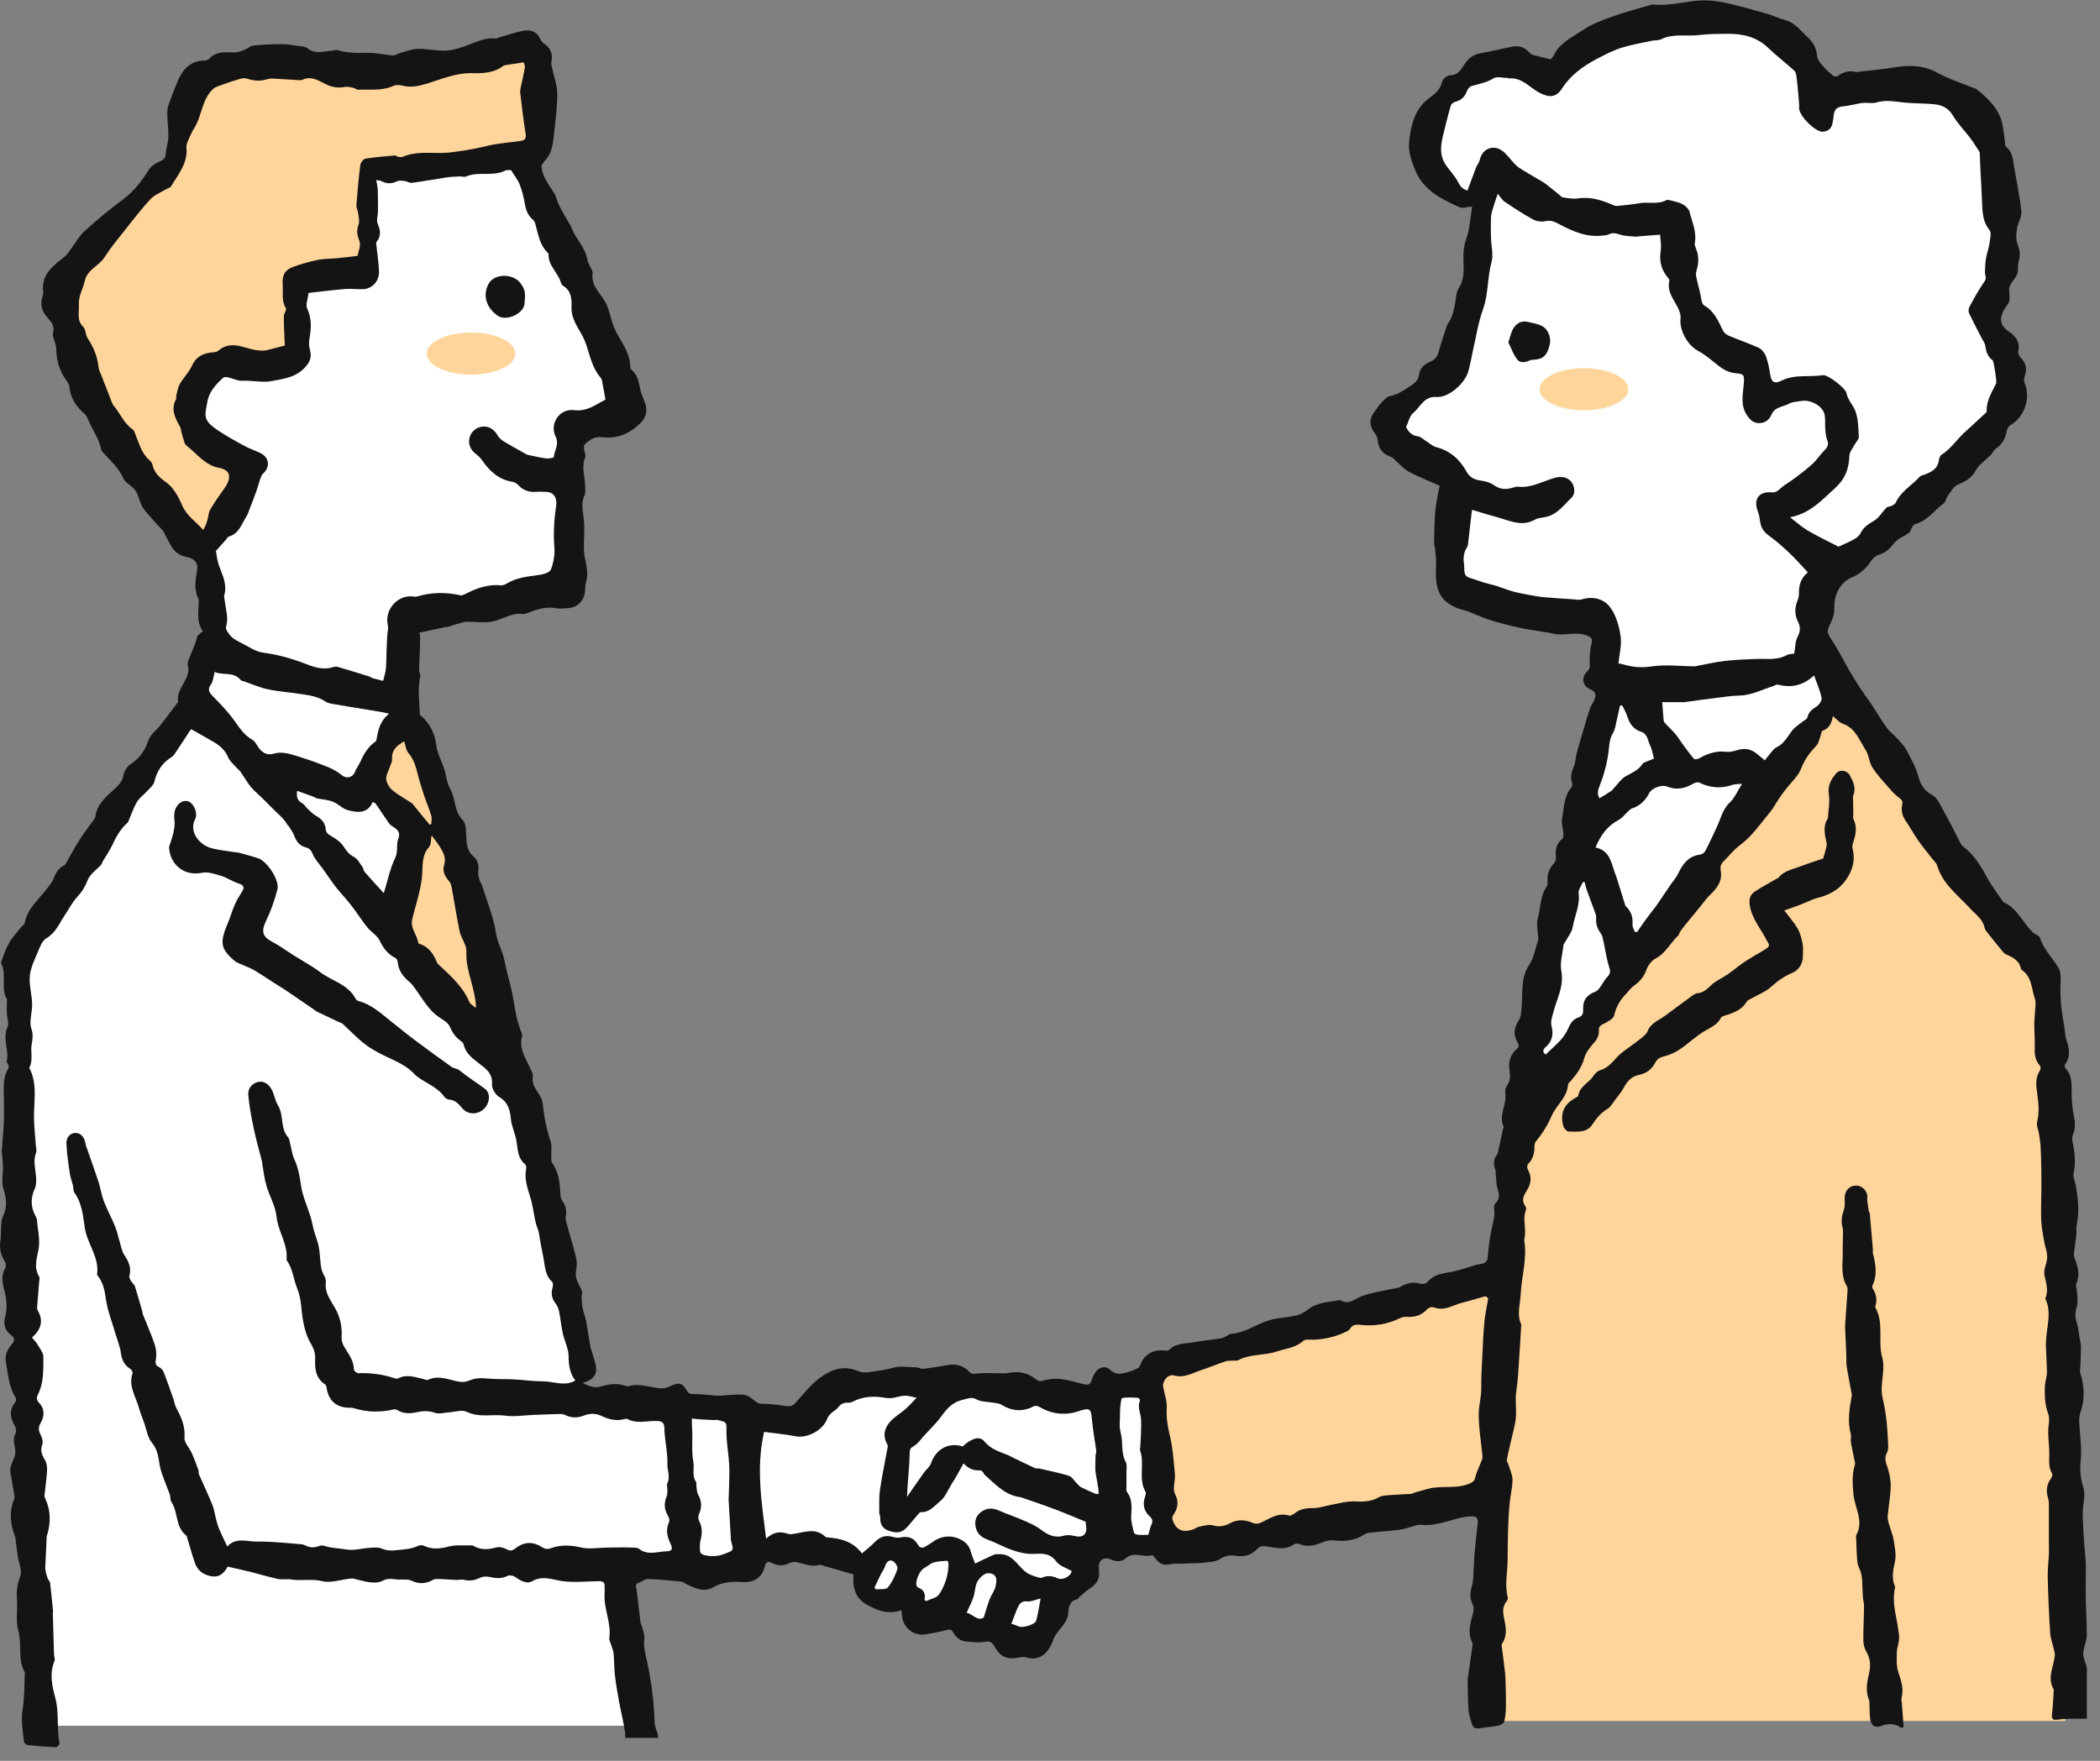
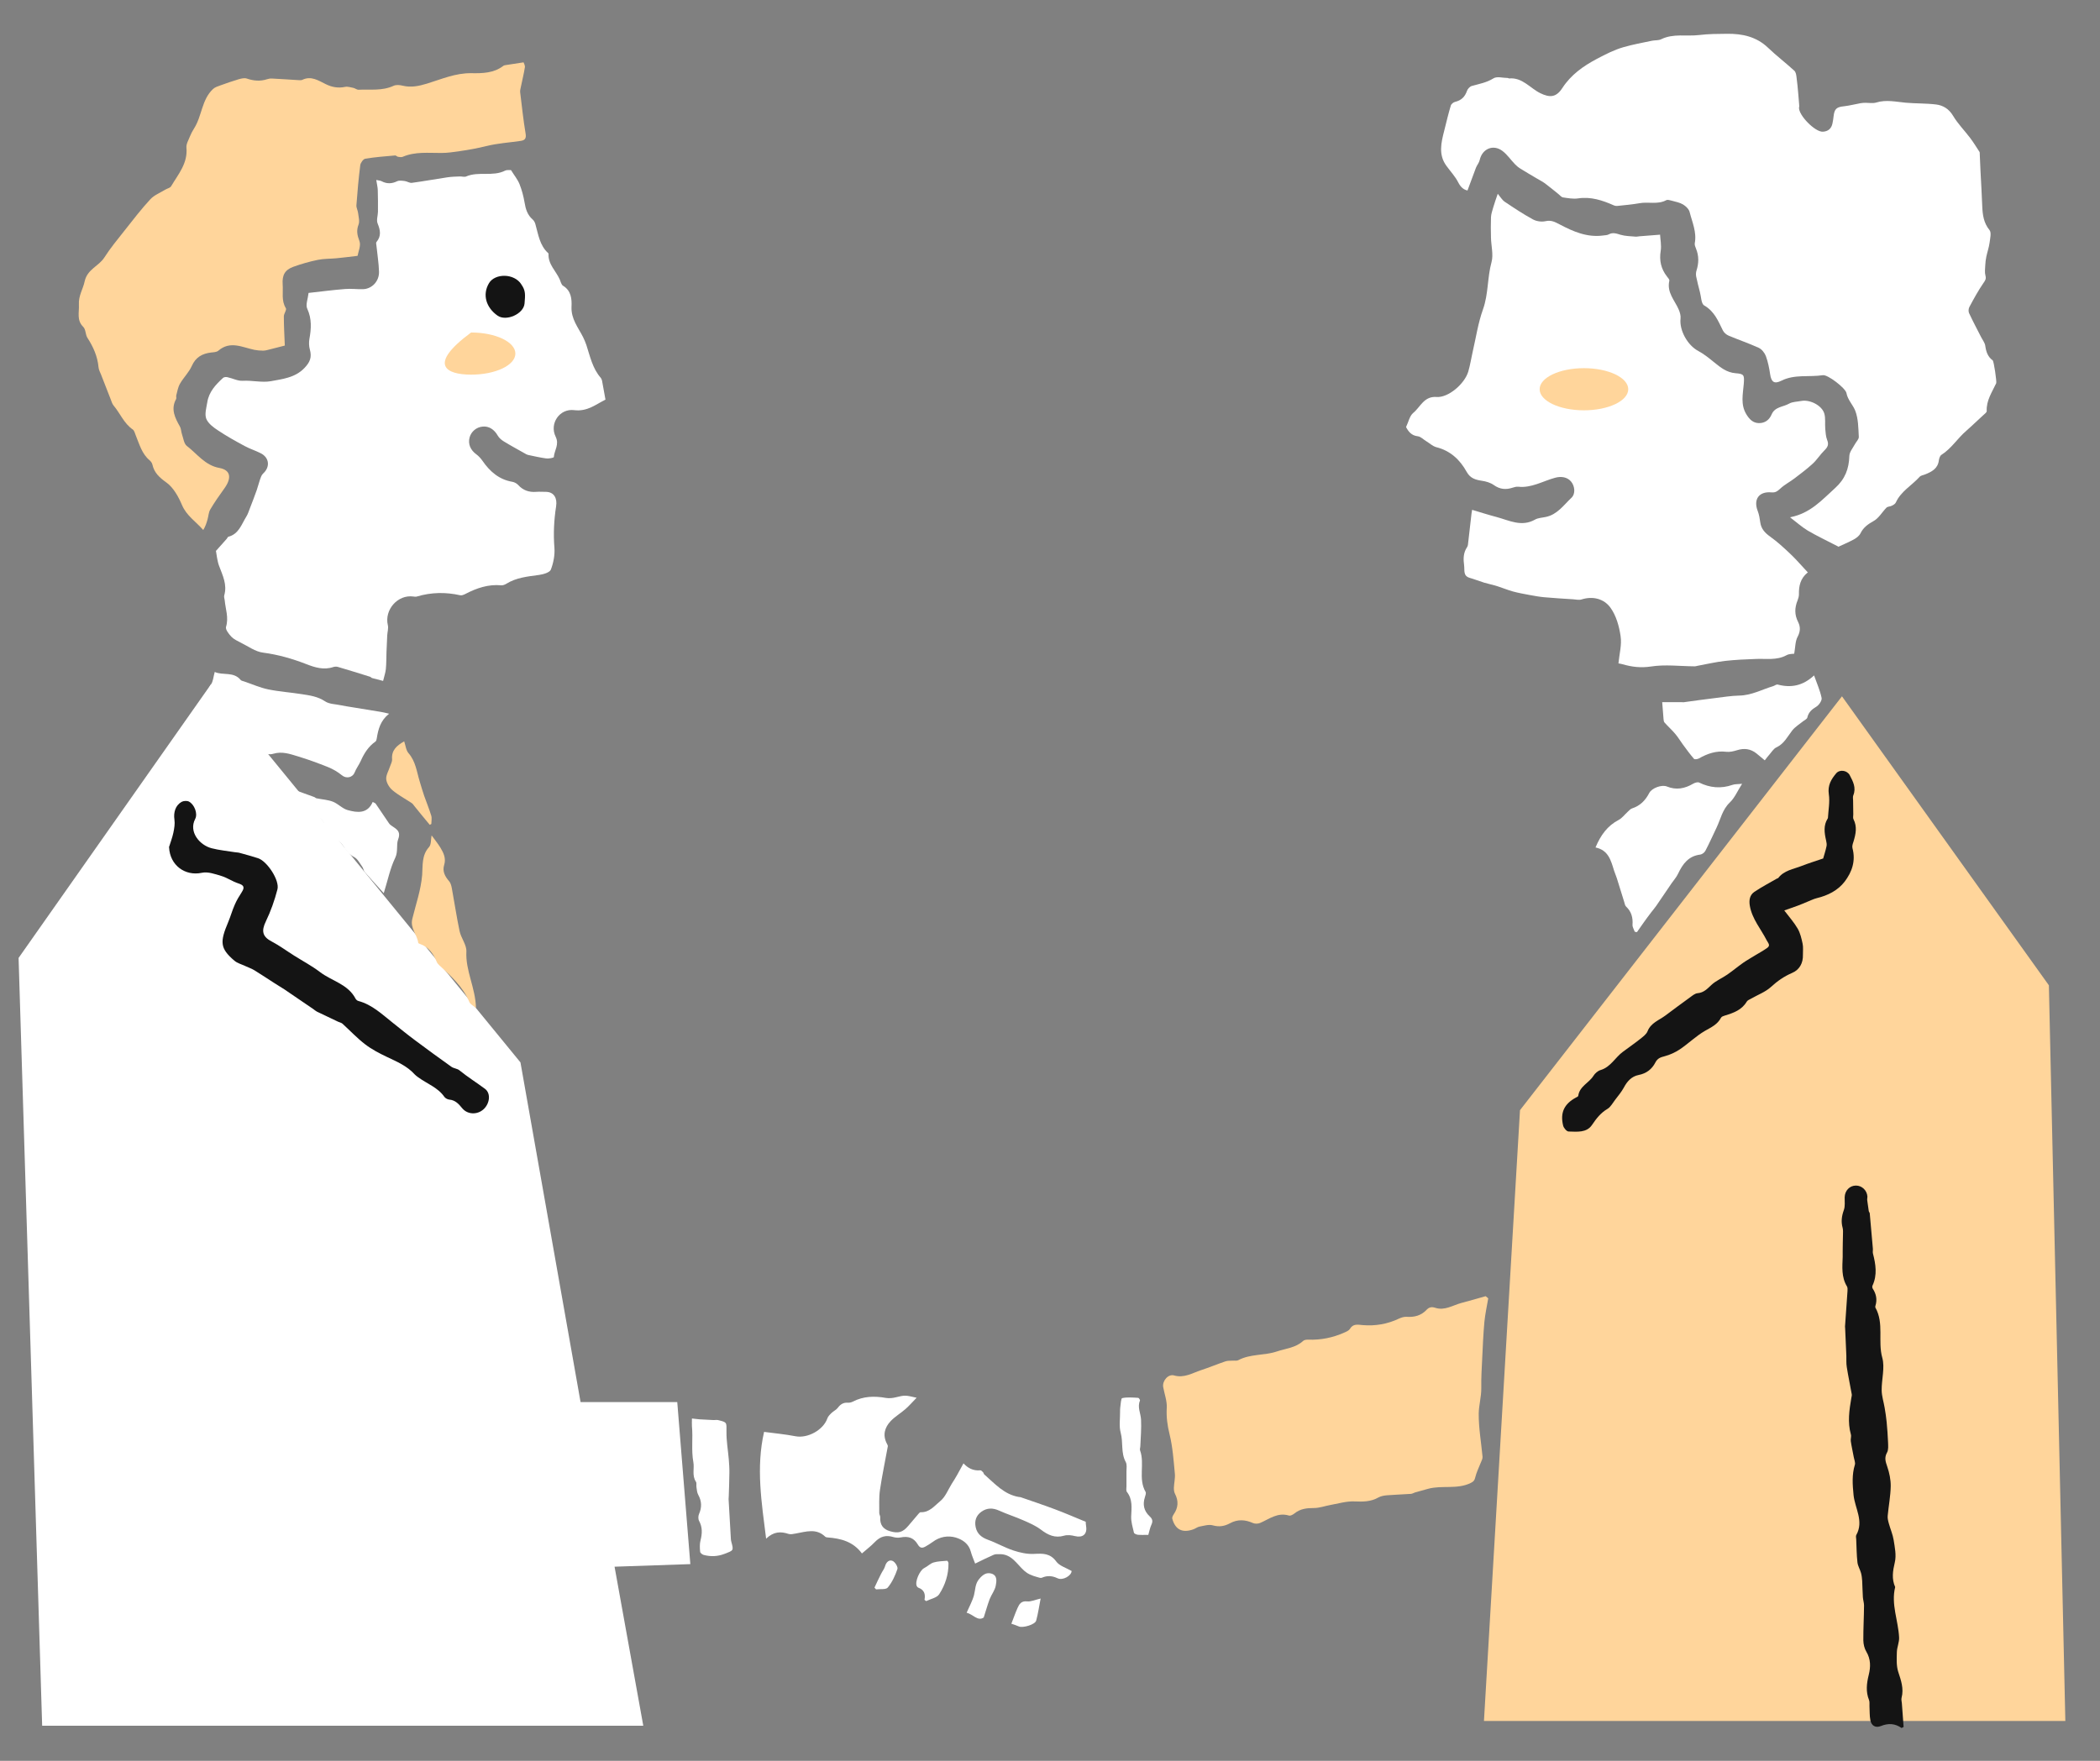
<svg xmlns="http://www.w3.org/2000/svg" width="93" height="78" viewBox="0 0 93 78" fill="none">
  <rect x="0" y="0" width="93" height="78" fill="#808080" stroke="none" />
  <g clip-path="url(#clip0_3729_7217)">
    <path d="M28.488 76.445H1.867L0.823 42.434L9.344 30.312L23.049 47.062L25.711 62.11H29.993L30.572 69.287L27.216 69.401L28.488 76.445Z" fill="white" />
    <path d="M65.718 76.236H91.465L90.736 43.647L81.573 30.845L67.314 49.178L65.718 76.236Z" fill="#FFD59B" />
-     <path d="M8.454 32.305C8.253 32.609 8.044 32.936 7.827 33.259C7.76 33.357 7.697 33.475 7.603 33.535C7.185 33.791 6.949 34.153 6.835 34.63C6.795 34.795 6.614 34.929 6.488 35.071C6.35 35.224 6.173 35.346 6.071 35.516C5.929 35.748 5.842 36.016 5.732 36.268C5.704 36.327 5.692 36.402 5.649 36.442C5.326 36.725 5.133 37.088 4.956 37.47C4.841 37.71 4.684 37.927 4.55 38.155C4.522 38.203 4.514 38.266 4.479 38.305C4.278 38.529 3.991 38.718 3.888 38.978C3.774 39.274 3.632 39.506 3.419 39.735C3.199 39.971 3.045 40.275 2.864 40.55C2.624 40.913 2.466 41.322 2.049 41.567C1.856 41.681 1.757 41.976 1.659 42.209C1.517 42.544 1.351 42.886 1.32 43.237C1.284 43.631 1.406 44.036 1.422 44.442C1.434 44.686 1.371 44.931 1.355 45.179C1.347 45.305 1.343 45.443 1.387 45.561C1.473 45.797 1.45 46.01 1.403 46.258C1.339 46.597 1.481 46.967 1.296 47.302C1.674 48.019 1.493 48.791 1.505 49.544C1.513 49.941 1.56 50.343 1.588 50.741C1.596 50.851 1.635 50.973 1.596 51.068C1.458 51.426 1.572 51.777 1.596 52.132C1.607 52.301 1.615 52.494 1.544 52.644C1.347 53.073 1.355 53.475 1.58 53.881C1.607 53.928 1.631 53.983 1.635 54.038C1.67 54.475 1.785 54.932 1.706 55.35C1.623 55.771 1.493 56.15 1.733 56.551C1.769 56.611 1.741 56.713 1.733 56.796C1.706 57.17 1.67 57.54 1.643 57.914C1.643 57.958 1.647 58.009 1.67 58.048C1.938 58.509 1.82 58.895 1.418 59.25C1.509 59.364 1.607 59.459 1.674 59.577C1.773 59.75 1.926 59.935 1.922 60.112C1.915 60.668 1.946 61.239 1.686 61.759C1.611 61.909 1.607 62.007 1.733 62.145C1.989 62.417 1.974 62.74 1.796 63.043C1.686 63.232 1.706 63.374 1.796 63.555C1.859 63.677 1.919 63.859 1.875 63.973C1.777 64.241 1.844 64.434 1.982 64.658C2.064 64.788 2.092 64.977 2.084 65.135C2.068 65.49 2.009 65.844 1.974 66.203C1.966 66.262 1.978 66.329 2.005 66.384C2.253 66.912 2.249 67.451 2.088 67.999C2.084 68.014 2.068 68.034 2.068 68.05C2.049 68.448 2.033 68.85 2.013 69.248C2.009 69.346 1.997 69.452 2.013 69.547C2.033 69.673 2.068 69.799 2.112 69.921C2.135 69.988 2.21 70.047 2.218 70.114C2.269 70.54 2.309 70.965 2.352 71.39C2.352 71.406 2.34 71.426 2.34 71.446C2.356 72.048 2.376 72.655 2.391 73.258C2.391 73.368 2.45 73.494 2.411 73.585C2.182 74.124 2.309 74.695 2.442 75.184C2.632 75.869 2.498 76.555 2.635 77.228C2.643 77.276 2.529 77.402 2.478 77.398C2.056 77.378 1.635 77.347 1.213 77.299C1.154 77.291 1.06 77.193 1.056 77.13C1.016 76.673 0.922 76.2 0.997 75.755C1.079 75.251 1.083 74.751 1.091 74.25C1.091 74.187 1.119 74.109 1.091 74.061C0.772 73.494 0.981 72.848 0.812 72.245C0.686 71.804 0.788 71.304 0.749 70.835C0.717 70.477 0.772 70.165 0.898 69.823C0.989 69.574 0.831 69.236 0.788 68.94C0.756 68.724 0.733 68.511 0.701 68.294C0.693 68.223 0.693 68.144 0.67 68.082C0.461 67.53 0.39 66.978 0.626 66.415C0.646 66.368 0.646 66.309 0.638 66.258C0.583 65.915 0.524 65.572 0.465 65.23C0.41 64.903 0.654 64.642 0.678 64.367C0.697 64.087 0.524 63.796 0.69 63.492C0.737 63.406 0.705 63.244 0.65 63.15C0.449 62.795 0.394 62.464 0.67 62.121C0.709 62.074 0.725 61.96 0.693 61.913C0.382 61.428 0.359 60.869 0.26 60.333C0.205 60.041 0.319 59.789 0.508 59.569C0.642 59.411 0.693 59.289 0.473 59.128C0.205 58.931 0.142 58.623 0.233 58.3C0.343 57.903 0.28 57.501 0.181 57.119C0.091 56.78 0.055 56.477 0.237 56.161C0.276 56.09 0.256 55.945 0.209 55.87C0.012 55.574 -0.031 55.259 0.024 54.917C0.051 54.739 0.032 54.55 0.047 54.369C0.063 54.208 0.059 54.026 0.13 53.885C0.327 53.475 0.292 53.089 0.15 52.663C0.059 52.384 0.134 52.053 0.13 51.742C0.13 51.553 0.114 51.363 0.099 51.174C0.095 51.111 0.071 51.044 0.075 50.981C0.107 50.556 0.154 50.127 0.17 49.701C0.185 49.327 0.173 48.949 0.17 48.574C0.166 48.153 0.122 47.727 0.366 47.342C0.394 47.298 0.382 47.219 0.366 47.164C0.355 47.113 0.284 47.058 0.296 47.018C0.418 46.518 0.095 46.014 0.331 45.502C0.41 45.333 0.311 45.084 0.303 44.872C0.296 44.698 0.303 44.525 0.303 44.355C0.303 44.328 0.323 44.292 0.311 44.273C0.028 43.804 0.28 43.257 0.095 42.772C0.067 42.697 0.028 42.626 0.059 42.583C0.17 42.311 0.256 42.027 0.402 41.775C0.552 41.515 0.764 41.291 0.95 41.054C0.993 40.999 1.083 40.956 1.091 40.901C1.213 40.212 1.765 39.806 2.143 39.286C2.214 39.187 2.293 39.097 2.34 38.986C2.454 38.718 2.561 38.455 2.856 38.328C2.892 38.313 2.911 38.261 2.935 38.222C3.128 37.883 3.309 37.533 3.522 37.202C3.727 36.879 3.967 36.58 4.188 36.264C4.207 36.237 4.223 36.197 4.227 36.162C4.298 35.606 4.708 35.295 5.074 34.949C5.255 34.779 5.421 34.618 5.468 34.342C5.499 34.161 5.629 33.948 5.783 33.85C6.185 33.59 6.417 33.255 6.571 32.798C6.657 32.542 6.929 32.349 7.11 32.116C7.363 31.793 7.611 31.459 7.859 31.131C7.871 31.116 7.894 31.1 7.89 31.088C7.8 30.537 8.328 30.182 8.347 29.666C8.351 29.548 8.28 29.414 8.32 29.316C8.45 28.945 8.643 28.599 8.729 28.209C8.749 28.122 8.883 28.059 8.986 27.964C8.694 27.567 8.796 27.106 8.796 26.66C8.796 26.625 8.808 26.582 8.796 26.55C8.568 26.117 8.666 25.668 8.733 25.219C8.777 24.919 8.588 24.738 8.3 24.683C8.095 24.644 7.867 24.545 7.733 24.395C7.552 24.198 7.449 23.927 7.311 23.686C7.28 23.631 7.264 23.564 7.221 23.517C6.933 23.19 6.618 22.879 6.354 22.532C6.224 22.359 6.185 22.122 6.094 21.914C6.055 21.823 6.007 21.729 5.941 21.658C5.783 21.492 5.547 21.374 5.46 21.181C5.267 20.752 4.94 20.452 4.637 20.121C4.581 20.058 4.503 19.999 4.487 19.924C4.392 19.448 4.105 19.062 3.92 18.625C3.876 18.526 3.833 18.412 3.758 18.345C3.376 18.022 3.12 17.636 3.073 17.128C3.061 17.025 2.994 16.923 2.931 16.836C2.616 16.411 2.494 15.926 2.486 15.406C2.486 15.308 2.442 15.213 2.419 15.115C2.391 15 2.316 14.867 2.344 14.772C2.439 14.465 2.285 14.272 2.1 14.067C1.852 13.795 1.765 13.48 1.887 13.117C1.907 13.058 1.922 12.988 1.915 12.928C1.812 12.164 2.34 11.782 2.844 11.384C2.959 11.294 3.041 11.168 3.128 11.049C3.333 10.781 3.49 10.466 3.735 10.246C4.286 9.745 4.857 9.273 5.456 8.828C5.944 8.465 6.291 8 6.606 7.496C6.705 7.343 6.902 7.228 7.075 7.15C7.252 7.075 7.331 6.992 7.343 6.791C7.355 6.559 7.449 6.326 7.457 6.094C7.465 5.767 7.422 5.44 7.41 5.113C7.406 4.967 7.41 4.814 7.453 4.68C7.591 4.286 7.737 3.888 7.91 3.506C8.131 3.021 8.477 2.69 9.052 2.682C9.127 2.682 9.226 2.651 9.273 2.596C9.58 2.265 9.966 2.312 10.36 2.324C10.502 2.328 10.648 2.277 10.786 2.226C10.904 2.182 11.01 2.096 11.124 2.044C11.302 1.969 12.617 1.934 12.81 1.977C12.972 2.013 13.137 2.017 13.303 2.044C13.401 2.06 13.524 2.064 13.594 2.123C13.933 2.415 14.311 2.277 14.678 2.249C14.768 2.241 14.871 2.19 14.95 2.218C15.387 2.363 15.836 2.344 16.289 2.34C16.659 2.336 17.033 2.426 17.408 2.458C17.49 2.466 17.573 2.391 17.664 2.367C17.935 2.292 18.207 2.174 18.483 2.166C18.881 2.155 19.279 2.249 19.677 2.245C19.937 2.245 20.201 2.174 20.449 2.096C20.945 1.938 21.406 1.65 21.961 1.706C22.009 1.709 22.064 1.67 22.115 1.654C22.493 1.548 22.867 1.41 23.25 1.355C23.541 1.312 23.813 1.43 23.939 1.753C23.966 1.824 24.033 1.887 24.1 1.934C24.392 2.139 24.494 2.407 24.416 2.753C24.4 2.824 24.427 2.911 24.443 2.986C24.526 3.38 24.679 3.77 24.679 4.16C24.679 4.782 24.593 5.404 24.526 6.027C24.498 6.275 24.463 6.527 24.372 6.756C24.301 6.941 24.144 7.094 23.982 7.315C23.982 7.729 24.25 8.115 24.514 8.513C24.636 8.698 24.679 8.934 24.778 9.135C24.92 9.415 25.089 9.686 25.243 9.958C25.251 9.974 25.274 9.982 25.278 9.998C25.44 10.545 25.932 10.935 26.015 11.522C26.027 11.609 26.082 11.691 26.117 11.774C26.165 11.884 26.259 12.003 26.243 12.105C26.168 12.641 26.555 12.952 26.787 13.346C26.964 13.645 27.023 14.016 27.137 14.354C27.181 14.48 27.236 14.607 27.299 14.729C27.559 15.213 27.906 15.658 27.913 16.245C27.913 16.288 27.929 16.348 27.961 16.371C28.236 16.596 28.284 16.915 28.351 17.234C28.39 17.423 28.465 17.604 28.54 17.782C28.697 18.144 28.634 18.471 28.359 18.747C27.882 19.215 27.323 19.452 26.649 19.365C26.326 19.322 26.102 19.491 25.893 19.692C25.853 19.731 25.861 19.838 25.869 19.909C25.881 20.027 25.956 20.165 25.916 20.259C25.735 20.701 25.916 21.13 25.916 21.563C25.916 21.693 25.936 21.835 25.885 21.945C25.704 22.335 25.837 22.717 25.865 23.103C25.893 23.47 25.857 23.836 25.857 24.206C25.857 24.368 25.865 24.533 25.897 24.687C25.975 25.069 26.07 25.443 25.944 25.833C25.912 25.936 25.916 26.05 25.912 26.16C25.881 26.621 25.566 26.928 25.105 26.944C24.947 26.948 24.786 26.976 24.636 26.944C24.179 26.854 23.765 26.995 23.356 27.157C23.297 27.18 23.226 27.208 23.167 27.2C22.655 27.125 22.245 27.452 21.776 27.539C21.449 27.598 21.103 27.543 20.764 27.543C20.677 27.543 20.587 27.543 20.504 27.563C20.271 27.626 20.039 27.704 19.811 27.775C19.783 27.783 19.755 27.775 19.728 27.779C19.35 27.858 18.968 27.941 18.566 28.027C18.574 28.051 18.605 28.118 18.605 28.185C18.605 28.457 18.597 28.725 18.585 28.997C18.578 29.229 18.558 29.461 18.558 29.694C18.558 29.784 18.625 29.879 18.609 29.962C18.511 30.47 18.55 30.982 18.589 31.49C18.593 31.557 18.578 31.659 18.617 31.691C19.035 32.018 19.259 32.518 19.314 32.971C19.373 33.471 19.653 33.861 19.74 34.326C19.779 34.539 19.838 34.764 19.941 34.953C20.185 35.39 20.106 35.945 20.5 36.339C20.638 36.481 20.63 36.788 20.646 37.021C20.665 37.367 20.673 37.694 20.977 37.946C21.181 38.116 21.213 38.368 21.177 38.636C21.162 38.758 21.213 38.892 21.248 39.014C21.272 39.093 21.331 39.16 21.355 39.239C21.567 39.928 21.855 40.609 21.961 41.314C22.028 41.771 22.265 42.142 22.347 42.575C22.426 43.008 22.56 43.434 22.655 43.863C22.741 44.257 22.793 44.655 22.875 45.049C22.915 45.246 22.989 45.435 23.049 45.628C23.076 45.715 23.143 45.817 23.123 45.892C22.95 46.502 23.344 46.955 23.545 47.464C23.573 47.531 23.608 47.609 23.596 47.676C23.533 48.003 23.726 48.236 23.88 48.488C23.955 48.61 24.026 48.756 24.037 48.894C24.093 49.473 24.207 50.032 24.388 50.583C24.451 50.773 24.4 50.997 24.412 51.202C24.416 51.312 24.404 51.45 24.459 51.529C24.758 51.95 24.794 52.431 24.821 52.919C24.825 53.006 24.841 53.105 24.888 53.172C25.05 53.396 25.113 53.632 25.054 53.904C25.042 53.955 25.05 54.014 25.061 54.066C25.128 54.322 25.199 54.574 25.27 54.826C25.365 55.173 25.483 55.515 25.538 55.866C25.574 56.09 25.467 56.339 25.507 56.563C25.546 56.784 25.696 56.981 25.774 57.197C25.802 57.276 25.751 57.379 25.755 57.469C25.763 57.627 25.771 57.788 25.802 57.942C25.841 58.139 25.916 58.328 25.956 58.529C26.031 58.915 26.082 59.309 26.153 59.695C26.168 59.782 26.212 59.864 26.235 59.951C26.294 60.172 26.389 60.392 26.401 60.617C26.424 60.979 26.168 61.152 25.802 61.263C26.09 61.408 26.326 61.503 26.606 61.42C26.964 61.31 27.327 61.259 27.697 61.389C27.74 61.404 27.791 61.42 27.831 61.408C28.327 61.255 28.792 61.471 29.273 61.503C29.41 61.511 29.56 61.46 29.69 61.401C30.068 61.223 30.218 61.251 30.419 61.602C30.494 61.735 30.576 61.755 30.73 61.755C31.045 61.751 31.364 61.794 31.683 61.822C31.738 61.826 31.794 61.834 31.845 61.83C32.199 61.81 32.562 61.755 32.912 61.783C33.09 61.794 33.283 61.928 33.425 62.054C33.531 62.149 33.602 62.181 33.748 62.184C34.102 62.184 34.457 62.228 34.807 62.283C34.984 62.31 35.095 62.291 35.217 62.157C35.571 61.767 35.898 61.337 36.316 61.03C36.812 60.664 37.376 60.455 38.041 60.751C38.289 60.861 38.644 60.751 38.943 60.715C39.184 60.688 39.42 60.613 39.66 60.565C39.747 60.55 39.842 60.542 39.932 60.542C40.157 60.546 40.377 60.558 40.602 60.573C40.7 60.581 40.799 60.648 40.889 60.636C41.252 60.593 41.61 60.53 41.969 60.471C42.343 60.404 42.67 60.495 42.93 60.77C43.036 60.885 43.119 60.861 43.261 60.845C43.584 60.806 43.915 60.833 44.242 60.833C44.376 60.833 44.513 60.849 44.643 60.822C45.096 60.727 45.51 60.802 45.868 61.093C45.983 61.188 46.058 61.196 46.203 61.156C46.444 61.093 46.712 61.054 46.956 61.085C47.306 61.125 47.653 61.231 48 61.318C48.165 61.357 48.283 61.349 48.338 61.152C48.374 61.03 48.433 60.912 48.504 60.802C48.657 60.558 48.965 60.479 49.17 60.684C49.418 60.932 49.678 60.857 49.942 60.782C50.099 60.739 50.253 60.672 50.403 60.601C50.45 60.577 50.485 60.51 50.505 60.455C50.651 60.026 51.049 59.778 51.517 59.821C51.604 59.829 51.73 59.845 51.777 59.797C52.1 59.474 52.53 59.526 52.92 59.451C53.294 59.38 53.676 59.348 54.054 59.289C54.149 59.273 54.239 59.218 54.33 59.179C54.389 59.151 54.44 59.092 54.499 59.088C55.149 59.053 55.661 58.631 56.264 58.47C56.638 58.367 57.04 58.359 57.418 58.269C57.607 58.225 57.792 58.111 57.95 57.993C58.348 57.682 58.833 57.69 59.289 57.599C59.317 57.595 59.352 57.591 59.372 57.599C59.746 57.824 59.998 57.532 60.31 57.414C60.751 57.252 61.231 57.194 61.692 57.087C61.807 57.063 61.933 57.056 62.027 57C62.295 56.839 62.575 56.772 62.874 56.859C63.055 56.914 63.154 56.859 63.276 56.729C63.607 56.374 64.084 56.406 64.505 56.291C64.682 56.244 64.852 56.189 65.029 56.138C65.206 56.087 65.379 56.016 65.557 55.996C65.758 55.968 65.868 55.909 65.888 55.681C65.919 55.279 65.966 54.873 66.049 54.479C66.12 54.16 66.219 53.849 66.163 53.514C66.152 53.443 66.191 53.337 66.242 53.286C66.463 53.065 66.368 52.837 66.305 52.592C66.258 52.411 66.262 52.214 66.242 52.025C66.234 51.946 66.242 51.856 66.215 51.785C66.124 51.56 66.144 51.355 66.289 51.159C66.333 51.096 66.349 51.009 66.364 50.93C66.431 50.623 66.498 50.319 66.561 50.012C66.569 49.977 66.601 49.934 66.589 49.906C66.356 49.406 66.735 48.937 66.664 48.441C66.648 48.33 66.671 48.181 66.735 48.094C66.896 47.873 66.888 47.649 66.849 47.393C66.794 47.05 66.88 46.727 67.152 46.483C67.258 46.388 67.29 46.313 67.207 46.179C67.018 45.864 67.042 45.537 67.239 45.238C67.369 45.041 67.365 44.84 67.385 44.615C67.448 43.985 67.329 43.331 67.723 42.74C67.936 42.421 67.995 42.004 68.121 41.626C68.137 41.578 68.117 41.519 68.113 41.464C68.105 41.212 68.034 40.94 68.097 40.708C68.231 40.223 68.196 39.691 68.507 39.258C68.543 39.207 68.539 39.116 68.535 39.045C68.515 38.734 68.598 38.466 68.826 38.238C68.889 38.175 68.913 38.041 68.901 37.943C68.87 37.627 68.933 37.359 69.193 37.151C69.24 37.115 69.24 37.001 69.236 36.922C69.22 36.694 69.141 36.461 69.181 36.245C69.267 35.772 69.252 35.26 69.602 34.866C69.634 34.831 69.634 34.74 69.618 34.685C69.535 34.429 69.594 34.2 69.697 33.96C69.772 33.787 69.768 33.586 69.815 33.401C69.87 33.176 69.941 32.952 70.004 32.731C70.047 32.581 70.095 32.428 70.138 32.278C70.229 31.982 70.311 31.683 70.41 31.388C70.449 31.265 70.536 31.163 70.587 31.045C70.678 30.828 70.721 30.659 70.418 30.529C70.063 30.375 70.02 30.001 70.296 29.737C70.465 29.576 70.39 29.402 70.398 29.225C70.406 28.992 70.418 28.752 70.477 28.532C70.536 28.315 70.504 28.244 70.28 28.154C69.791 27.956 69.299 28.185 68.818 28.075C68.669 28.039 68.515 28.016 68.362 27.992C68.058 27.941 67.755 27.901 67.451 27.842C67.195 27.791 66.939 27.728 66.687 27.665C66.423 27.594 66.156 27.523 65.895 27.437C65.683 27.366 65.478 27.271 65.269 27.188C65.186 27.157 65.104 27.117 65.021 27.09C64.848 27.031 64.666 26.995 64.501 26.924C63.528 26.515 63.575 25.77 63.599 24.939C63.603 24.699 63.563 24.455 63.54 24.214C63.536 24.167 63.504 24.124 63.508 24.08C63.52 23.655 63.524 23.23 63.548 22.804C63.563 22.56 63.607 22.316 63.646 22.071C63.678 21.882 63.721 21.693 63.757 21.516C63.311 21.319 62.843 21.134 62.398 20.901C62.181 20.787 62.011 20.582 61.822 20.421C61.751 20.358 61.684 20.267 61.602 20.24C61.231 20.117 61.042 19.873 61.011 19.487C61.003 19.381 60.944 19.263 60.873 19.176C60.633 18.861 60.633 18.522 60.889 18.215C60.975 18.108 61.038 17.982 61.137 17.884C61.263 17.754 61.397 17.577 61.554 17.545C61.866 17.486 62.11 17.332 62.358 17.167C62.579 17.021 62.807 16.903 62.846 16.584C62.882 16.316 63.079 16.127 63.335 16.025C63.532 15.946 63.65 15.82 63.705 15.611C63.8 15.264 63.914 14.926 64.024 14.583C64.052 14.496 64.079 14.402 64.131 14.327C64.379 13.964 64.422 13.547 64.485 13.133C64.505 13.007 64.532 12.873 64.6 12.771C64.836 12.408 64.828 12.011 64.812 11.605C64.8 11.258 64.808 10.927 64.934 10.581C65.096 10.139 65.112 9.647 65.194 9.151C64.958 9.166 64.773 9.241 64.643 9.182C63.835 8.824 63.04 8.43 62.677 7.551C62.52 7.169 62.366 6.736 62.401 6.342C62.468 5.601 62.634 4.833 63.28 4.357C63.563 4.148 63.784 3.971 63.867 3.616C63.894 3.498 64.091 3.34 64.21 3.336C64.58 3.336 64.714 3.057 64.867 2.828C65.049 2.564 65.261 2.411 65.576 2.356C66.037 2.277 66.49 2.162 66.951 2.068C67.254 2.005 67.519 2.084 67.727 2.324C67.771 2.375 67.841 2.419 67.904 2.438C68.141 2.501 68.377 2.556 68.669 2.627C68.684 2.608 68.763 2.552 68.799 2.474C69.063 1.895 69.63 1.65 70.111 1.323C70.504 1.056 70.977 0.886 71.43 0.725C71.954 0.536 72.502 0.398 73.037 0.236C73.088 0.22 73.148 0.197 73.199 0.201C73.805 0.26 74.4 0.126 74.991 0.047C75.495 -0.02 75.984 0.027 76.465 0.134C77.071 0.272 77.67 0.445 78.269 0.614C78.525 0.685 78.765 0.815 79.021 0.878C79.49 0.989 79.746 1.367 80.069 1.662C80.309 1.883 80.443 2.151 80.475 2.486C80.486 2.623 80.597 2.769 80.691 2.883C80.833 3.049 80.995 3.202 81.16 3.344C81.211 3.384 81.337 3.403 81.385 3.368C81.633 3.183 81.893 3.116 82.192 3.191C82.251 3.206 82.318 3.179 82.381 3.171C82.751 3.128 83.122 3.092 83.492 3.045C83.776 3.009 84.055 2.946 84.339 2.931C84.851 2.899 85.332 2.962 85.804 3.226C86.305 3.506 86.864 3.679 87.396 3.896C87.439 3.912 87.49 3.919 87.526 3.947C88.066 4.376 88.554 4.841 88.688 5.558C88.743 5.85 88.771 6.149 88.81 6.444C88.81 6.46 88.818 6.484 88.83 6.496C89.133 6.72 89.141 7.063 89.196 7.39C89.306 8.052 89.452 8.709 89.519 9.375C89.543 9.608 89.369 9.852 89.33 10.1C89.294 10.321 89.263 10.577 89.338 10.778C89.432 11.034 89.487 11.262 89.413 11.526C89.377 11.648 89.358 11.782 89.365 11.908C89.389 12.243 89.105 12.424 89.003 12.676C88.909 12.913 89.105 13.248 88.893 13.511C88.83 13.59 88.775 13.677 88.727 13.767C88.526 14.149 88.605 14.453 88.968 14.693C89.294 14.906 89.464 15.174 89.381 15.579C89.365 15.654 89.417 15.769 89.476 15.832C89.732 16.099 89.779 16.328 89.665 16.663C89.629 16.761 89.629 16.895 89.669 16.99C89.941 17.64 89.649 18.483 89.034 18.833C88.956 18.877 88.889 18.995 88.873 19.085C88.81 19.408 88.68 19.68 88.396 19.865C88.326 19.913 88.278 19.999 88.223 20.07C88.211 20.086 88.211 20.11 88.199 20.121C87.959 20.362 87.648 20.563 87.49 20.85C87.297 21.197 87.025 21.331 86.695 21.473C86.513 21.551 86.391 21.788 86.261 21.965C86.186 22.067 86.167 22.233 86.076 22.3C85.659 22.603 85.359 23.072 84.823 23.214C84.764 23.23 84.713 23.3 84.678 23.355C84.626 23.43 84.615 23.549 84.552 23.596C84.331 23.761 84.036 23.86 83.878 24.065C83.693 24.305 83.512 24.482 83.22 24.569C83.082 24.608 82.941 24.726 82.862 24.849C82.649 25.179 82.377 25.424 82.015 25.573C81.503 25.79 81.207 26.357 81.235 26.924C81.247 27.141 81.18 27.385 81.081 27.582C80.884 27.98 80.884 27.988 81.168 28.425C81.436 28.839 81.656 29.284 81.901 29.709C82.058 29.977 82.224 30.241 82.389 30.501C82.484 30.647 82.59 30.785 82.688 30.923C82.763 31.025 82.834 31.131 82.905 31.238C83.126 31.573 83.327 31.923 83.563 32.246C83.697 32.428 83.89 32.565 84.04 32.735C84.185 32.896 84.343 33.058 84.441 33.247C84.634 33.613 84.843 33.983 84.95 34.377C85.056 34.764 85.206 35.023 85.576 35.224C85.804 35.35 85.938 35.677 86.08 35.934C86.336 36.39 86.569 36.863 86.809 37.328C86.836 37.383 86.872 37.446 86.919 37.482C87.396 37.84 87.707 38.325 87.983 38.844C88.184 39.223 88.451 39.562 88.692 39.92C88.704 39.936 88.712 39.955 88.727 39.963C89.334 40.235 89.578 40.861 90.015 41.295C90.114 41.389 90.303 41.437 90.338 41.543C90.508 42.051 90.878 42.421 91.154 42.855C91.327 43.13 91.229 43.58 91.248 43.954C91.26 44.182 91.26 44.407 91.288 44.635C91.331 44.978 91.394 45.317 91.445 45.659C91.465 45.774 91.461 45.896 91.496 46.006C91.626 46.392 91.725 46.77 91.457 47.145C91.43 47.184 91.433 47.282 91.461 47.314C91.827 47.684 91.721 48.157 91.749 48.602C91.764 48.866 91.776 49.134 91.835 49.39C91.902 49.689 91.926 49.969 91.804 50.257C91.76 50.359 91.764 50.493 91.788 50.603C91.886 51.06 91.934 51.509 91.831 51.974C91.796 52.136 91.894 52.328 91.926 52.51C92.028 53.089 92.095 53.668 91.969 54.255C91.938 54.404 91.969 54.566 91.95 54.72C91.922 54.984 91.875 55.243 91.847 55.504C91.839 55.578 91.847 55.665 91.875 55.736C92.024 56.102 92.123 56.465 91.954 56.863C91.91 56.965 91.977 57.107 91.981 57.233C91.989 57.457 92.036 57.698 91.969 57.899C91.886 58.155 91.898 58.375 91.981 58.623C92.044 58.809 92.052 59.017 92.087 59.214C92.111 59.368 92.158 59.522 92.158 59.675C92.158 59.975 92.139 60.278 92.127 60.577C92.127 60.656 92.099 60.743 92.123 60.814C92.312 61.401 92.34 61.984 92.131 62.574C92.087 62.7 92.076 62.846 92.079 62.984C92.103 63.571 92.206 64.162 92.143 64.737C92.095 65.162 92.15 65.517 92.269 65.919C92.363 66.242 92.241 66.628 92.237 66.982C92.237 67.376 92.261 67.77 92.284 68.164C92.308 68.538 92.359 68.917 92.371 69.291C92.383 69.815 92.359 70.339 92.371 70.863C92.379 71.386 92.418 71.91 92.414 72.434C92.414 72.647 92.32 72.86 92.28 73.073C92.261 73.167 92.245 73.266 92.265 73.356C92.324 73.644 92.481 73.939 92.454 74.215C92.41 74.66 92.426 75.093 92.454 75.534C92.466 75.724 92.454 75.917 92.454 76.137C92.178 76.137 91.926 76.133 91.674 76.137C91.501 76.141 91.323 76.149 91.154 76.173C90.949 76.204 90.839 76.184 90.874 75.924C90.921 75.586 90.925 75.239 90.949 74.892C90.949 74.873 90.953 74.853 90.949 74.837C90.646 74.325 90.949 73.833 91 73.332C91.008 73.258 90.984 73.175 90.965 73.096C90.91 72.848 90.815 72.604 90.795 72.356C90.74 71.52 90.705 70.685 90.685 69.85C90.677 69.511 90.724 69.169 90.736 68.83C90.744 68.649 90.736 68.464 90.736 68.282C90.736 67.723 90.736 67.164 90.736 66.6C90.736 66.518 90.721 66.435 90.697 66.356C90.602 66.045 90.634 65.757 90.831 65.49C90.874 65.434 90.91 65.32 90.878 65.273C90.713 65.009 90.752 64.725 90.756 64.438C90.756 64.107 90.713 63.776 90.705 63.449C90.697 63.177 90.799 62.874 90.709 62.638C90.563 62.255 90.551 61.881 90.555 61.495C90.555 61.286 90.618 61.081 90.646 60.873C90.657 60.786 90.646 60.695 90.646 60.605C90.634 60.258 90.614 59.916 90.602 59.569C90.602 59.459 90.614 59.348 90.622 59.242C90.665 58.671 90.854 58.092 90.575 57.528C90.732 57.174 90.614 56.839 90.539 56.484C90.496 56.268 90.618 56.02 90.653 55.783C90.669 55.685 90.657 55.574 90.642 55.476C90.61 55.315 90.555 55.157 90.528 54.995C90.476 54.68 90.409 54.365 90.397 54.046C90.378 53.546 90.405 53.041 90.405 52.537C90.405 52.305 90.405 52.069 90.401 51.836C90.394 51.486 90.39 51.139 90.37 50.788C90.358 50.591 90.323 50.398 90.295 50.205C90.267 50.032 90.177 49.847 90.216 49.693C90.342 49.201 90.252 48.72 90.193 48.236C90.157 47.944 90.173 47.664 90.346 47.412C90.378 47.365 90.374 47.243 90.335 47.2C90.094 46.94 90.102 46.632 90.11 46.313C90.118 46.006 90.09 45.695 90.09 45.388C90.09 45.179 90.118 44.97 90.126 44.761C90.134 44.588 90.173 44.399 90.118 44.245C89.964 43.824 89.996 43.319 89.59 43.008C89.555 42.981 89.507 42.945 89.499 42.906C89.421 42.536 89.129 42.406 88.826 42.268C88.719 42.217 88.644 42.09 88.562 41.992C88.396 41.795 88.235 41.594 88.077 41.393C88.006 41.299 87.912 41.2 87.888 41.094C87.802 40.704 87.49 40.507 87.246 40.239C86.706 39.648 86.021 39.156 85.785 38.328C85.757 38.238 85.67 38.167 85.611 38.088C85.391 37.805 85.158 37.533 84.954 37.237C84.757 36.962 84.599 36.658 84.406 36.379C84.248 36.15 84.181 35.914 84.24 35.646C84.268 35.512 84.24 35.437 84.118 35.35C83.941 35.224 83.787 35.059 83.646 34.894C83.394 34.602 83.122 34.318 82.917 33.991C82.771 33.763 82.767 33.448 82.621 33.223C82.342 32.794 82.176 32.258 81.613 32.061C81.451 32.006 81.326 31.849 81.168 31.722C81.121 32.018 81.018 32.274 80.703 32.376C80.664 32.388 80.66 32.498 80.636 32.562C80.573 32.719 80.549 32.916 80.439 33.03C80.152 33.334 79.919 33.641 79.762 34.047C79.632 34.389 79.312 34.665 79.08 34.968C78.982 35.098 78.883 35.228 78.793 35.362C78.655 35.567 78.54 35.792 78.383 35.981C77.961 36.489 77.595 37.04 77.051 37.442C76.784 37.639 76.575 37.911 76.338 38.147C76.216 38.266 76.173 38.384 76.204 38.565C76.287 39.026 76.039 39.353 75.72 39.652C75.578 39.786 75.464 39.955 75.338 40.109C75.082 40.42 74.826 40.731 74.57 41.047C74.503 41.129 74.444 41.22 74.385 41.31C74.361 41.35 74.361 41.409 74.329 41.437C73.975 41.76 73.774 42.224 73.317 42.461C73.136 42.555 72.974 42.78 72.903 42.981C72.793 43.288 72.604 43.497 72.344 43.678C72.214 43.769 72.127 43.91 72.013 44.025C71.745 44.296 71.568 44.604 71.481 44.986C71.446 45.136 71.202 45.261 71.028 45.348C70.886 45.419 70.796 45.474 70.808 45.644C70.823 45.892 70.705 46.073 70.54 46.254C70.378 46.435 70.221 46.652 70.158 46.881C70.047 47.282 69.819 47.594 69.555 47.893C69.512 47.94 69.445 47.991 69.441 48.043C69.405 48.614 68.929 48.949 68.72 49.421C68.535 49.843 68.31 50.217 68.015 50.564C67.956 50.631 67.956 50.757 67.952 50.855C67.948 51.127 67.873 51.359 67.676 51.56C67.633 51.604 67.621 51.734 67.652 51.789C67.841 52.116 67.818 52.423 67.621 52.73C67.483 52.947 67.365 53.16 67.542 53.416C67.578 53.463 67.597 53.554 67.578 53.601C67.416 54.003 67.601 54.416 67.519 54.818C67.511 54.861 67.499 54.913 67.503 54.956C67.637 55.764 67.381 56.544 67.345 57.335C67.326 57.773 67.16 58.23 67.369 58.667C67.369 58.675 67.373 58.686 67.369 58.694C67.337 59.203 67.314 59.711 67.274 60.219C67.243 60.684 67.223 61.152 67.152 61.613C67.093 61.987 67.156 62.358 67.136 62.724C67.113 63.13 66.979 63.528 66.892 63.929C66.837 64.182 66.774 64.43 66.727 64.682C66.719 64.733 66.774 64.792 66.794 64.851C66.861 65.084 66.979 65.316 66.983 65.549C66.983 65.891 66.888 66.234 66.857 66.581C66.778 67.416 66.774 68.251 66.766 69.09C66.762 69.645 66.632 70.197 66.77 70.748C66.786 70.803 66.762 70.89 66.727 70.933C66.498 71.197 66.569 71.481 66.628 71.784C66.699 72.127 66.746 72.486 66.522 72.805C66.506 72.824 66.498 72.86 66.502 72.883C66.553 73.301 66.609 73.715 66.656 74.132C66.671 74.27 66.671 74.408 66.675 74.546C66.683 74.904 66.699 75.263 66.691 75.621C66.687 75.838 66.671 76.062 66.612 76.267C66.593 76.346 66.447 76.421 66.349 76.441C66.088 76.496 65.817 76.507 65.557 76.555C65.387 76.586 65.249 76.563 65.194 76.393C65.123 76.18 65.049 75.96 65.033 75.735C65.001 75.314 65.009 74.892 64.997 74.467C64.997 74.439 64.99 74.412 64.997 74.384C65.064 73.908 65.135 73.427 65.202 72.95C65.21 72.887 65.23 72.812 65.202 72.765C64.966 72.304 65.131 71.867 65.246 71.418C65.273 71.316 65.269 71.182 65.226 71.091C65.084 70.815 65.092 70.555 65.183 70.264C65.253 70.028 65.246 69.763 65.261 69.511C65.281 69.267 65.281 69.019 65.305 68.775C65.344 68.345 65.395 67.916 65.442 67.487C65.462 67.317 65.419 67.171 65.23 67.171C65.017 67.171 64.8 67.199 64.596 67.254C64.036 67.4 63.493 67.613 62.898 67.542C62.811 67.534 62.721 67.569 62.634 67.593C62.441 67.644 62.252 67.723 62.055 67.751C61.598 67.814 61.133 67.845 60.672 67.896C60.593 67.904 60.503 67.92 60.436 67.963C60.018 68.239 59.569 68.294 59.081 68.235C58.899 68.215 58.695 68.263 58.521 68.338C58.198 68.475 57.891 68.531 57.556 68.401C57.485 68.373 57.371 68.365 57.32 68.401C56.918 68.7 56.481 68.554 56.059 68.499C55.894 68.475 55.795 68.495 55.677 68.617C55.425 68.877 55.11 68.987 54.744 68.921C54.484 68.873 54.251 68.913 54.011 69.07C53.837 69.184 53.581 69.188 53.357 69.22C53.16 69.248 52.955 69.244 52.754 69.251C52.608 69.259 52.463 69.263 52.317 69.267C52.171 69.271 52.026 69.255 51.888 69.283C51.533 69.358 51.368 69.307 51.147 69.011C51.112 68.964 51.041 68.877 51.017 68.889C50.639 69.019 50.217 68.7 49.851 69.031C49.662 69.204 49.402 69.18 49.17 69.07C48.913 68.948 48.657 69.11 48.661 69.397C48.661 69.507 48.681 69.618 48.677 69.728C48.665 70 48.528 70.189 48.303 70.339C48.138 70.445 47.992 70.583 47.838 70.709C47.787 70.748 47.755 70.831 47.7 70.843C47.346 70.926 47.326 71.217 47.302 71.489C47.271 71.855 46.999 72.068 46.81 72.336C46.751 72.422 46.688 72.517 46.652 72.615C46.452 73.218 46.054 73.604 45.447 73.419C45.325 73.38 45.171 73.419 45.037 73.439C44.596 73.514 44.316 73.392 44.08 73.002C43.978 72.832 43.911 72.667 43.627 72.726C43.367 72.781 43.08 72.734 42.808 72.718C42.536 72.702 42.343 72.541 42.213 72.312C42.138 72.182 42.059 72.166 41.921 72.206C41.61 72.285 41.291 72.352 40.972 72.399C40.48 72.478 40.027 72.131 39.956 71.639C39.944 71.548 39.936 71.457 39.92 71.32C39.349 71.548 38.845 71.339 38.38 71.079C37.84 70.776 37.746 70.236 37.801 69.744C37.309 69.602 36.863 69.476 36.418 69.346C36.383 69.334 36.343 69.307 36.316 69.314C35.946 69.437 35.611 69.263 35.26 69.196C35.162 69.177 35.04 69.204 34.945 69.248C34.689 69.366 34.449 69.374 34.2 69.24C34.015 69.137 33.917 69.184 33.866 69.397C33.748 69.89 33.389 70.11 32.881 70.083C32.436 70.059 32.002 70.067 31.581 70.315C31.179 70.551 30.762 70.358 30.375 70.161C30.312 70.13 30.253 70.067 30.186 70.063C29.686 70.016 29.186 69.96 28.686 69.945C28.556 69.941 28.426 70.063 28.292 70.11C28.083 70.181 28.181 70.327 28.197 70.453C28.252 70.918 28.303 71.383 28.363 71.847C28.374 71.926 28.418 72.001 28.437 72.08C28.477 72.237 28.556 72.407 28.536 72.556C28.481 72.942 28.591 73.293 28.67 73.663C28.82 74.38 28.926 75.109 28.969 75.842C28.989 76.137 28.965 76.421 29.091 76.697C29.127 76.775 29.131 76.87 29.154 76.984H27.685C27.685 76.921 27.697 76.838 27.685 76.763C27.654 76.559 27.614 76.358 27.575 76.153C27.523 75.893 27.46 75.633 27.413 75.369C27.346 74.983 27.275 74.593 27.232 74.203C27.197 73.884 27.204 73.561 27.173 73.246C27.161 73.112 27.098 72.986 27.063 72.852C27.035 72.753 26.968 72.651 26.984 72.56C27.082 71.895 26.736 71.284 26.775 70.626C26.779 70.536 26.775 70.441 26.775 70.35C26.791 70.083 26.732 70.039 26.46 70.043C25.948 70.055 25.432 70.106 24.928 70.043C24.463 69.984 24.037 69.767 23.557 70.051C23.332 70.181 23.045 70.02 22.812 69.854C22.73 69.795 22.564 69.763 22.481 69.807C22.209 69.945 21.953 69.917 21.674 69.854C21.544 69.827 21.378 69.831 21.264 69.89C21.028 70.008 20.799 70.047 20.543 69.98C20.441 69.957 20.327 69.992 20.22 69.988C19.984 69.98 19.747 69.957 19.515 69.949C19.405 69.949 19.279 69.929 19.192 69.976C18.869 70.161 18.554 70.185 18.215 70.016C18.132 69.972 18.022 69.976 17.924 69.972C17.786 69.964 17.648 69.98 17.514 69.96C17.309 69.929 17.128 69.925 16.931 70.031C16.781 70.11 16.573 70.114 16.395 70.094C16.151 70.067 15.911 69.988 15.666 69.933C15.615 69.921 15.56 69.921 15.505 69.929C15.091 69.976 14.654 70.134 14.276 70.043C13.807 69.929 13.35 70.035 12.897 69.968C12.696 69.937 12.488 69.984 12.29 69.941C11.889 69.854 11.495 69.732 11.093 69.63C10.774 69.551 10.455 69.484 10.092 69.401C10.108 69.385 10.077 69.405 10.061 69.433C9.915 69.697 9.71 69.874 9.395 69.831C9.041 69.779 8.765 69.598 8.639 69.255C8.505 68.877 8.403 68.487 8.284 68.101C8.276 68.074 8.276 68.038 8.257 68.026C7.76 67.656 7.898 66.998 7.595 66.541C7.532 66.451 7.556 66.305 7.516 66.195C7.445 65.99 7.355 65.793 7.284 65.588C7.209 65.375 7.118 65.162 7.079 64.942C7.012 64.579 6.996 64.225 6.724 63.902C6.524 63.666 6.484 63.295 6.37 62.984C6.303 62.795 6.22 62.61 6.169 62.417C6.035 61.897 5.669 61.42 5.87 60.833C5.885 60.786 5.83 60.676 5.779 60.644C5.499 60.475 5.389 60.223 5.35 59.908C5.322 59.703 5.243 59.502 5.184 59.301C5.157 59.214 5.121 59.128 5.098 59.037C4.956 58.537 4.759 58.044 4.688 57.536C4.633 57.142 4.562 56.792 4.306 56.484C4.302 56.477 4.298 56.465 4.298 56.457C4.412 55.697 3.861 55.106 3.754 54.381C3.679 53.873 3.632 53.301 3.301 52.841C3.238 52.754 3.258 52.612 3.226 52.494C3.187 52.336 3.128 52.183 3.1 52.025C3.049 51.722 3.01 51.415 2.974 51.107C2.959 50.981 2.962 50.851 2.947 50.725C2.907 50.465 3.041 50.237 3.27 50.194C3.514 50.146 3.719 50.319 3.77 50.595C3.798 50.745 3.857 50.891 3.908 51.036C4.061 51.482 4.223 51.923 4.369 52.372C4.455 52.648 4.495 52.939 4.597 53.207C4.747 53.589 4.944 53.955 5.101 54.337C5.188 54.546 5.228 54.779 5.298 54.995C5.361 55.2 5.393 55.429 5.507 55.598C5.708 55.89 5.826 56.173 5.728 56.532C5.712 56.591 5.763 56.677 5.799 56.744C5.85 56.831 5.948 56.898 5.976 56.989C6.094 57.355 6.197 57.725 6.303 58.092C6.315 58.127 6.303 58.166 6.319 58.202C6.492 58.643 6.689 59.08 6.843 59.533C6.91 59.734 6.941 59.967 6.91 60.172C6.882 60.345 6.85 60.459 7.036 60.554C7.122 60.597 7.209 60.684 7.244 60.77C7.402 61.168 7.54 61.578 7.682 61.98C7.725 62.102 7.737 62.236 7.796 62.346C8.02 62.764 8.21 63.169 8.17 63.677C8.154 63.906 8.395 64.146 8.501 64.386C8.607 64.623 8.694 64.871 8.785 65.115C8.804 65.174 8.785 65.249 8.808 65.304C9.005 65.757 9.218 66.198 9.403 66.656C9.49 66.872 9.517 67.112 9.58 67.341C9.616 67.479 9.655 67.617 9.71 67.743C9.813 67.987 9.931 68.223 10.065 68.507C10.443 68.082 10.947 68.298 11.408 68.29C12.019 68.278 12.633 68.353 13.248 68.397C13.338 68.404 13.437 68.416 13.516 68.456C13.716 68.558 13.914 68.574 14.126 68.487C14.189 68.46 14.28 68.452 14.343 68.472C14.662 68.582 15.001 68.582 15.328 68.637C15.674 68.696 15.978 68.597 16.301 68.57C16.506 68.554 16.738 68.527 16.915 68.602C17.124 68.688 17.305 68.696 17.526 68.672C17.861 68.637 18.195 68.629 18.511 68.479C18.581 68.448 18.688 68.436 18.755 68.468C19.125 68.645 19.484 68.613 19.878 68.507C20.169 68.428 20.492 68.468 20.799 68.456C20.854 68.456 20.921 68.448 20.961 68.475C21.292 68.672 21.63 68.645 21.989 68.546C22.123 68.511 22.308 68.558 22.438 68.629C22.599 68.72 22.698 68.688 22.832 68.586C23.222 68.278 23.624 68.282 24.033 68.554C24.116 68.609 24.258 68.633 24.349 68.597C24.809 68.424 25.251 68.436 25.731 68.55C26.094 68.637 26.491 68.558 26.873 68.554C27.09 68.554 27.311 68.55 27.527 68.546C27.638 68.546 27.748 68.542 27.858 68.55C28.012 68.562 28.209 68.534 28.311 68.617C28.694 68.913 29.103 68.731 29.497 68.72C29.777 68.712 29.808 68.617 29.682 68.353C29.532 68.046 29.485 67.747 29.631 67.42C29.663 67.349 29.627 67.223 29.58 67.144C29.418 66.868 29.395 66.596 29.521 66.297C29.564 66.195 29.552 66.069 29.556 65.954C29.556 65.872 29.517 65.773 29.552 65.71C29.698 65.419 29.548 65.139 29.556 64.859C29.572 64.32 29.434 63.803 29.422 63.276C29.414 63.028 29.343 62.953 29.079 62.945C28.654 62.933 28.213 63.083 27.799 62.866C27.756 62.842 27.689 62.85 27.638 62.866C27.283 62.961 26.948 62.87 26.641 62.724C26.373 62.598 26.121 62.606 25.865 62.704C25.581 62.815 25.31 62.819 25.034 62.685C24.963 62.649 24.876 62.638 24.794 62.638C24.4 62.645 24.006 62.661 23.612 62.677C23.202 62.693 22.781 62.767 22.383 62.712C21.816 62.63 21.229 62.815 20.665 62.539C20.456 62.437 20.149 62.547 19.885 62.563C19.677 62.574 19.448 62.649 19.267 62.586C18.975 62.484 18.712 62.5 18.428 62.563C18.14 62.626 17.861 62.626 17.597 62.464C17.553 62.437 17.486 62.421 17.439 62.433C16.832 62.578 16.238 62.559 15.643 62.373C15.576 62.354 15.497 62.362 15.422 62.358C14.898 62.342 14.559 62.043 14.473 61.527C14.461 61.456 14.449 61.361 14.402 61.33C13.969 61.05 13.937 60.617 13.957 60.175C13.969 59.904 13.874 59.707 13.74 59.47C13.555 59.147 13.46 58.757 13.401 58.383C13.331 57.946 13.346 57.517 13.161 57.075C12.992 56.669 12.972 56.193 12.688 55.819C12.767 55.129 12.314 54.562 12.247 53.896C12.2 53.428 11.936 52.986 11.798 52.522C11.707 52.214 11.676 51.891 11.617 51.576C11.613 51.548 11.617 51.521 11.613 51.493C11.487 50.989 11.341 50.489 11.235 49.981C11.132 49.492 11.038 48.996 10.995 48.496C10.971 48.236 11.144 48.003 11.408 47.932C11.684 47.861 11.9 48.027 12.027 48.255C12.149 48.476 12.18 48.752 12.31 48.964C12.582 49.406 12.397 49.981 12.763 50.386C12.822 50.453 12.826 50.576 12.854 50.674C12.909 50.891 12.933 51.123 13.023 51.324C13.197 51.698 13.271 52.08 13.327 52.49C13.393 52.975 13.61 53.435 13.756 53.908C13.815 54.101 13.847 54.302 13.898 54.495C13.965 54.731 14.059 54.96 14.111 55.196C14.162 55.433 14.166 55.677 14.193 55.913C14.209 56.031 14.217 56.15 14.248 56.26C14.303 56.441 14.453 56.626 14.43 56.796C14.37 57.252 14.627 57.576 14.823 57.918C15.068 58.336 15.158 58.765 15.127 59.238C15.119 59.38 15.17 59.541 15.245 59.663C15.434 59.978 15.67 60.266 15.674 60.668C15.674 60.727 15.8 60.833 15.867 60.829C16.427 60.81 16.97 60.881 17.498 61.062C17.538 61.078 17.597 61.078 17.632 61.062C18.006 60.857 18.373 61.007 18.739 61.085C18.81 61.101 18.901 61.152 18.952 61.125C19.44 60.892 19.889 61.137 20.354 61.208C20.484 61.227 20.638 61.215 20.756 61.164C21.032 61.042 21.299 61.034 21.595 61.066C21.969 61.105 22.347 61.081 22.722 61.101C23.167 61.125 23.616 61.188 24.061 61.192C24.53 61.192 25.002 61.428 25.479 61.156C25.239 60.845 25.184 60.479 25.18 60.073C25.176 59.734 24.998 59.403 24.924 59.065C24.853 58.742 24.825 58.415 24.758 58.092C24.735 57.969 24.683 57.843 24.608 57.749C24.435 57.524 24.392 57.292 24.475 57.02C24.498 56.949 24.494 56.823 24.451 56.78C24.128 56.488 24.14 56.087 24.065 55.708C24.018 55.476 23.974 55.24 23.927 55.007C23.892 54.818 23.884 54.621 23.817 54.448C23.667 54.066 23.643 53.66 23.549 53.274C23.427 52.778 23.194 52.313 23.301 51.781C23.312 51.718 23.301 51.612 23.261 51.58C22.903 51.296 22.934 50.879 22.863 50.493C22.844 50.379 22.8 50.264 22.769 50.15C22.718 49.965 22.643 49.784 22.627 49.595C22.588 49.185 22.513 48.834 22.107 48.594C21.942 48.496 21.772 48.212 21.788 48.027C21.831 47.527 21.477 47.314 21.185 47.085C20.89 46.857 20.618 46.648 20.531 46.266C20.516 46.203 20.453 46.14 20.393 46.101C20.165 45.943 20.031 45.73 19.917 45.474C19.846 45.309 19.641 45.187 19.476 45.08C18.968 44.753 18.707 44.222 18.361 43.761C18.298 43.674 18.235 43.58 18.152 43.513C17.861 43.276 17.644 43.004 17.612 42.614C17.608 42.551 17.565 42.461 17.514 42.437C17.171 42.272 16.974 41.996 16.809 41.657C16.698 41.429 16.431 41.283 16.265 41.078C16.013 40.763 15.8 40.42 15.552 40.101C15.347 39.837 15.115 39.593 14.906 39.337C14.78 39.183 14.674 39.018 14.556 38.856C14.469 38.738 14.386 38.616 14.303 38.494C14.15 38.281 13.957 38.084 13.858 37.852C13.784 37.678 13.716 37.58 13.531 37.533C13.268 37.466 13.122 37.273 13.031 37.021C12.976 36.875 12.877 36.745 12.795 36.607C12.775 36.576 12.74 36.556 12.72 36.524C12.566 36.241 12.31 36.063 12.098 35.839C11.83 35.563 11.562 35.299 11.278 35.039C11.018 34.803 10.853 34.468 10.644 34.177C10.597 34.114 10.526 34.066 10.471 34.003C10.341 33.853 10.171 33.716 10.1 33.542C9.97 33.231 9.742 33.034 9.47 32.873C9.179 32.699 8.883 32.538 8.501 32.321L8.454 32.305Z" fill="#141414" />
    <path d="M84.221 76.551C83.925 76.342 83.626 76.326 83.295 76.46C83.059 76.555 82.877 76.445 82.83 76.2C82.791 75.996 82.803 75.783 82.791 75.574C82.787 75.484 82.803 75.385 82.771 75.306C82.621 74.936 82.665 74.57 82.759 74.191C82.846 73.841 82.85 73.498 82.653 73.167C82.566 73.025 82.523 72.836 82.519 72.667C82.515 72.151 82.547 71.635 82.55 71.119C82.55 70.997 82.507 70.875 82.499 70.752C82.484 70.512 82.48 70.268 82.468 70.028C82.46 69.913 82.448 69.795 82.417 69.681C82.373 69.523 82.279 69.374 82.259 69.216C82.22 68.877 82.22 68.535 82.204 68.196C82.204 68.133 82.18 68.054 82.204 68.003C82.555 67.385 82.145 66.813 82.086 66.226C82.042 65.773 82.007 65.328 82.145 64.883C82.172 64.788 82.117 64.666 82.097 64.556C82.054 64.32 81.999 64.083 81.964 63.843C81.948 63.745 81.995 63.634 81.968 63.544C81.814 63 81.897 62.464 81.987 61.929C81.995 61.873 82.015 61.818 82.007 61.767C81.936 61.365 81.849 60.964 81.786 60.558C81.759 60.396 81.771 60.227 81.767 60.061C81.747 59.644 81.727 59.222 81.712 58.805C81.712 58.797 81.707 58.785 81.707 58.777C81.743 58.245 81.782 57.718 81.818 57.186C81.822 57.119 81.826 57.04 81.794 56.985C81.542 56.571 81.589 56.122 81.605 55.673C81.605 55.583 81.605 55.496 81.605 55.405C81.605 55.173 81.613 54.937 81.617 54.704C81.617 54.598 81.629 54.483 81.601 54.385C81.526 54.113 81.562 53.865 81.656 53.601C81.719 53.432 81.688 53.227 81.692 53.038C81.7 52.742 81.912 52.518 82.192 52.518C82.456 52.518 82.68 52.727 82.7 53.006C82.7 53.061 82.684 53.117 82.692 53.172C82.712 53.329 82.736 53.487 82.759 53.644C82.763 53.68 82.799 53.711 82.803 53.747C82.85 54.267 82.897 54.787 82.941 55.307C82.948 55.378 82.929 55.456 82.944 55.523C83.067 56 83.145 56.477 82.925 56.95C82.909 56.985 82.913 57.044 82.933 57.079C83.09 57.316 83.141 57.568 83.055 57.844C83.047 57.867 83.043 57.903 83.055 57.926C83.445 58.624 83.153 59.411 83.358 60.144C83.48 60.585 83.326 61.101 83.331 61.586C83.334 61.846 83.421 62.106 83.464 62.366C83.5 62.575 83.531 62.779 83.551 62.988C83.579 63.288 83.602 63.591 83.614 63.89C83.618 64.044 83.638 64.225 83.567 64.347C83.441 64.576 83.504 64.749 83.579 64.97C83.673 65.246 83.736 65.549 83.732 65.836C83.724 66.274 83.638 66.711 83.598 67.148C83.587 67.258 83.618 67.38 83.65 67.491C83.716 67.735 83.823 67.971 83.862 68.22C83.913 68.546 83.988 68.897 83.913 69.208C83.823 69.59 83.768 69.941 83.929 70.303C83.74 71.068 84.067 71.788 84.103 72.533C84.114 72.746 84.012 72.959 84.004 73.175C83.996 73.467 83.977 73.782 84.063 74.054C84.189 74.436 84.319 74.802 84.213 75.208C84.193 75.283 84.217 75.369 84.225 75.448C84.252 75.799 84.276 76.149 84.303 76.5C84.276 76.516 84.244 76.527 84.217 76.543L84.221 76.551Z" fill="#141414" />
    <path d="M80.739 38.033C80.778 37.895 80.845 37.694 80.888 37.49C80.908 37.407 80.888 37.312 80.869 37.226C80.794 36.895 80.746 36.568 80.939 36.261C80.943 36.253 80.951 36.245 80.951 36.237C80.971 35.883 81.042 35.524 80.991 35.181C80.932 34.787 81.101 34.512 81.318 34.256C81.471 34.074 81.802 34.122 81.916 34.338C82.062 34.614 82.212 34.898 82.074 35.233C82.046 35.3 82.066 35.39 82.066 35.469C82.066 35.674 82.07 35.879 82.074 36.079C82.074 36.15 82.054 36.233 82.082 36.288C82.255 36.623 82.184 36.95 82.082 37.285C82.05 37.376 82.015 37.486 82.038 37.572C82.188 38.132 82.019 38.624 81.692 39.054C81.389 39.447 80.947 39.668 80.459 39.786C80.309 39.822 80.171 39.897 80.026 39.952C79.892 40.007 79.758 40.066 79.62 40.117C79.431 40.188 79.242 40.251 79.017 40.33C79.25 40.637 79.458 40.87 79.612 41.137C79.726 41.334 79.781 41.575 79.829 41.799C79.864 41.957 79.841 42.13 79.844 42.295C79.856 42.662 79.691 42.961 79.364 43.099C79.013 43.249 78.714 43.458 78.43 43.718C78.186 43.942 77.851 44.064 77.556 44.234C77.485 44.273 77.39 44.309 77.355 44.371C77.138 44.738 76.776 44.868 76.401 44.982C76.335 45.002 76.244 45.029 76.216 45.084C76.059 45.384 75.783 45.506 75.507 45.664C75.113 45.892 74.778 46.223 74.4 46.479C74.195 46.617 73.955 46.727 73.715 46.79C73.534 46.837 73.404 46.881 73.309 47.066C73.156 47.365 72.911 47.554 72.561 47.621C72.261 47.681 72.061 47.897 71.915 48.173C71.808 48.37 71.659 48.547 71.521 48.728C71.414 48.866 71.328 49.039 71.186 49.122C70.887 49.3 70.698 49.544 70.504 49.831C70.264 50.19 69.835 50.131 69.465 50.123C69.382 50.123 69.248 49.965 69.224 49.859C69.086 49.288 69.272 48.902 69.787 48.622C69.827 48.602 69.89 48.575 69.894 48.543C69.949 48.118 70.371 47.972 70.567 47.657C70.635 47.547 70.76 47.436 70.883 47.401C71.332 47.267 71.529 46.841 71.875 46.589C72.131 46.4 72.391 46.219 72.639 46.022C72.762 45.924 72.907 45.821 72.963 45.683C73.112 45.305 73.475 45.195 73.758 44.982C74.117 44.714 74.475 44.446 74.842 44.182C74.944 44.108 75.058 44.009 75.176 43.997C75.452 43.974 75.606 43.804 75.791 43.631C75.992 43.442 76.264 43.332 76.492 43.174C76.732 43.008 76.957 42.819 77.197 42.65C77.367 42.532 77.552 42.429 77.729 42.319C77.91 42.209 78.095 42.11 78.265 41.988C78.418 41.878 78.304 41.776 78.241 41.657C77.985 41.153 77.595 40.712 77.493 40.129C77.449 39.881 77.485 39.648 77.694 39.507C78.017 39.29 78.363 39.109 78.698 38.916C78.714 38.908 78.737 38.908 78.749 38.896C79.009 38.553 79.423 38.502 79.785 38.36C80.077 38.246 80.38 38.151 80.727 38.033H80.739Z" fill="#141414" />
    <path d="M7.48 37.541C7.547 37.324 7.63 37.111 7.677 36.891C7.717 36.702 7.752 36.497 7.725 36.308C7.677 35.993 7.768 35.674 8.044 35.52C8.13 35.473 8.284 35.465 8.367 35.508C8.607 35.634 8.769 36.04 8.643 36.28C8.347 36.847 8.836 37.438 9.375 37.576C9.71 37.663 10.057 37.694 10.396 37.75C10.466 37.761 10.545 37.761 10.616 37.781C10.888 37.856 11.16 37.931 11.428 38.017C11.825 38.144 12.393 38.994 12.286 39.4C12.16 39.885 11.991 40.365 11.774 40.814C11.565 41.244 11.621 41.496 12.042 41.712C12.381 41.89 12.692 42.122 13.019 42.327C13.405 42.571 13.815 42.788 14.177 43.064C14.697 43.458 15.41 43.595 15.745 44.237C15.769 44.281 15.82 44.328 15.867 44.34C16.478 44.502 16.919 44.931 17.392 45.305C17.718 45.565 18.046 45.833 18.38 46.081C18.912 46.479 19.452 46.873 19.995 47.259C20.098 47.33 20.251 47.334 20.346 47.413C20.708 47.708 21.106 47.956 21.477 48.232C21.756 48.441 21.681 48.902 21.41 49.142C21.134 49.39 20.704 49.378 20.468 49.091C20.311 48.898 20.161 48.732 19.893 48.709C19.818 48.701 19.724 48.65 19.68 48.59C19.389 48.169 18.908 48.007 18.518 47.72C18.467 47.68 18.412 47.645 18.369 47.598C18.03 47.219 17.577 47.03 17.132 46.818C16.801 46.66 16.466 46.487 16.178 46.266C15.816 45.99 15.501 45.652 15.162 45.344C15.111 45.301 15.032 45.289 14.969 45.258C14.658 45.108 14.347 44.962 14.035 44.813C13.98 44.785 13.929 44.738 13.878 44.702C13.448 44.411 13.019 44.115 12.59 43.824C12.452 43.733 12.306 43.651 12.168 43.56C11.865 43.367 11.569 43.166 11.266 42.981C11.144 42.906 11.002 42.859 10.868 42.796C10.703 42.717 10.514 42.67 10.38 42.556C9.738 42.008 9.734 41.728 10.108 40.842C10.214 40.59 10.285 40.326 10.396 40.078C10.478 39.885 10.588 39.703 10.703 39.526C10.848 39.302 10.801 39.211 10.553 39.132C10.297 39.05 10.069 38.884 9.809 38.805C9.525 38.719 9.206 38.604 8.938 38.663C8.19 38.821 7.524 38.325 7.488 37.533L7.48 37.541Z" fill="#141414" />
    <path d="M81.408 24.211C80.935 23.966 80.486 23.754 80.061 23.506C79.797 23.348 79.564 23.135 79.273 22.915C80.183 22.737 80.687 22.143 81.266 21.623C81.715 21.217 81.881 20.768 81.9 20.197C81.904 20.023 82.05 19.854 82.141 19.685C82.2 19.57 82.326 19.46 82.318 19.35C82.298 18.96 82.298 18.546 82.16 18.192C82.058 17.932 81.829 17.719 81.77 17.408C81.727 17.191 80.943 16.588 80.73 16.62C80.12 16.714 79.478 16.569 78.891 16.864C78.576 17.022 78.442 16.927 78.391 16.573C78.351 16.301 78.296 16.025 78.201 15.769C78.146 15.627 78.02 15.47 77.886 15.407C77.453 15.21 77 15.056 76.559 14.871C76.456 14.828 76.346 14.737 76.299 14.638C76.09 14.217 75.924 13.791 75.472 13.531C75.338 13.457 75.338 13.142 75.282 12.937C75.223 12.708 75.164 12.484 75.117 12.251C75.101 12.168 75.105 12.07 75.129 11.991C75.235 11.66 75.243 11.341 75.109 11.014C75.078 10.94 75.042 10.849 75.054 10.774C75.148 10.286 74.94 9.844 74.826 9.391C74.794 9.261 74.656 9.131 74.534 9.057C74.388 8.97 74.207 8.938 74.038 8.891C73.959 8.871 73.853 8.836 73.793 8.867C73.415 9.072 73.002 8.93 72.612 9.001C72.281 9.06 71.946 9.088 71.611 9.123C71.568 9.127 71.52 9.116 71.477 9.1C70.969 8.875 70.457 8.702 69.882 8.789C69.669 8.82 69.441 8.777 69.22 8.745C69.145 8.734 69.082 8.647 69.015 8.596C68.818 8.438 68.621 8.273 68.42 8.123C68.302 8.036 68.172 7.973 68.046 7.898C67.81 7.757 67.569 7.619 67.337 7.473C67.246 7.418 67.16 7.347 67.089 7.272C66.904 7.079 66.754 6.854 66.545 6.693C66.135 6.374 65.639 6.587 65.529 7.091C65.501 7.209 65.415 7.308 65.367 7.422C65.241 7.753 65.119 8.087 64.989 8.438C64.82 8.403 64.686 8.292 64.579 8.08C64.446 7.816 64.233 7.591 64.056 7.347C63.693 6.851 63.823 6.323 63.957 5.795C64.052 5.421 64.138 5.046 64.249 4.68C64.268 4.609 64.367 4.526 64.446 4.511C64.717 4.444 64.875 4.29 64.966 4.026C64.997 3.936 65.096 3.829 65.186 3.806C65.513 3.715 65.836 3.66 66.139 3.471C66.293 3.372 66.561 3.455 66.778 3.455C66.793 3.455 66.813 3.475 66.829 3.475C67.416 3.419 67.755 3.9 68.208 4.125C68.645 4.341 68.924 4.31 69.192 3.896C69.575 3.309 70.11 2.931 70.725 2.604C71.107 2.403 71.489 2.206 71.903 2.088C72.316 1.97 72.742 1.891 73.163 1.804C73.297 1.777 73.451 1.797 73.569 1.737C74.109 1.474 74.688 1.619 75.247 1.552C75.657 1.501 76.07 1.501 76.484 1.497C77.161 1.489 77.788 1.623 78.304 2.12C78.674 2.474 79.084 2.785 79.462 3.132C79.529 3.191 79.549 3.317 79.56 3.416C79.596 3.668 79.616 3.92 79.639 4.172C79.655 4.349 79.667 4.526 79.683 4.708C79.683 4.723 79.671 4.743 79.671 4.763C79.647 5.105 80.384 5.854 80.726 5.834C80.959 5.822 81.105 5.696 81.152 5.468C81.175 5.362 81.191 5.251 81.203 5.141C81.239 4.822 81.341 4.739 81.66 4.708C81.912 4.68 82.156 4.613 82.404 4.57C82.475 4.558 82.55 4.554 82.621 4.554C82.779 4.554 82.944 4.585 83.09 4.542C83.531 4.404 83.965 4.511 84.402 4.55C84.847 4.589 85.3 4.574 85.745 4.629C86.056 4.668 86.312 4.826 86.493 5.129C86.702 5.48 86.998 5.779 87.246 6.106C87.395 6.303 87.525 6.516 87.659 6.721C87.679 6.748 87.675 6.791 87.675 6.827C87.687 7.071 87.695 7.315 87.707 7.56C87.734 8.084 87.766 8.607 87.785 9.131C87.801 9.513 87.845 9.872 88.109 10.195C88.199 10.309 88.132 10.569 88.109 10.758C88.081 10.963 88.01 11.16 87.967 11.365C87.939 11.491 87.927 11.617 87.919 11.747C87.912 11.901 87.888 12.066 87.927 12.208C87.967 12.358 87.919 12.421 87.837 12.539C87.604 12.878 87.407 13.24 87.214 13.602C87.175 13.677 87.167 13.799 87.203 13.874C87.372 14.237 87.561 14.591 87.742 14.946C87.805 15.068 87.9 15.186 87.919 15.316C87.955 15.576 88.026 15.8 88.246 15.962C88.302 16.001 88.431 16.911 88.404 16.974C88.219 17.372 87.959 17.742 87.983 18.215C87.983 18.27 87.892 18.333 87.837 18.385C87.652 18.558 87.466 18.731 87.281 18.901C87.214 18.964 87.147 19.023 87.08 19.082C86.69 19.417 86.419 19.87 85.977 20.149C85.914 20.189 85.875 20.307 85.863 20.398C85.816 20.76 85.552 20.894 85.264 21.012C85.178 21.047 85.067 21.059 85.012 21.122C84.666 21.505 84.181 21.765 83.957 22.261C83.929 22.324 83.846 22.371 83.779 22.403C83.708 22.442 83.602 22.434 83.547 22.485C83.354 22.678 83.208 22.95 82.98 23.076C82.728 23.218 82.523 23.36 82.393 23.624C82.338 23.738 82.212 23.833 82.097 23.896C81.857 24.026 81.601 24.132 81.408 24.223V24.211Z" fill="white" />
    <path d="M9.557 24.412C9.746 24.199 9.896 24.033 10.045 23.864C10.069 23.836 10.085 23.785 10.112 23.777C10.581 23.655 10.695 23.222 10.912 22.879C10.983 22.765 11.022 22.627 11.073 22.501C11.176 22.241 11.274 21.977 11.369 21.713C11.424 21.56 11.459 21.398 11.514 21.244C11.546 21.15 11.582 21.044 11.649 20.98C11.972 20.689 11.932 20.271 11.542 20.075C11.314 19.96 11.062 19.881 10.837 19.759C10.435 19.543 10.033 19.318 9.655 19.066C9.45 18.932 9.218 18.759 9.135 18.55C9.056 18.345 9.139 18.069 9.179 17.825C9.249 17.36 9.553 17.037 9.88 16.738C9.923 16.699 10.018 16.695 10.077 16.71C10.301 16.758 10.526 16.88 10.742 16.868C11.164 16.844 11.601 16.955 11.983 16.888C12.492 16.793 13.059 16.738 13.472 16.312C13.732 16.045 13.819 15.828 13.72 15.473C13.681 15.332 13.677 15.17 13.701 15.024C13.784 14.563 13.815 14.126 13.606 13.673C13.527 13.504 13.634 13.248 13.665 12.976C14.193 12.917 14.737 12.846 15.28 12.803C15.544 12.779 15.808 12.818 16.076 12.81C16.47 12.799 16.797 12.46 16.785 12.034C16.773 11.649 16.71 11.266 16.671 10.88C16.667 10.825 16.643 10.754 16.671 10.723C16.895 10.455 16.844 10.195 16.722 9.896C16.663 9.75 16.734 9.557 16.738 9.383C16.738 9.064 16.742 8.741 16.73 8.422C16.726 8.288 16.691 8.154 16.663 7.973C16.77 7.997 16.844 7.997 16.899 8.028C17.132 8.15 17.352 8.143 17.589 8.028C17.683 7.985 17.813 8.005 17.928 8.02C18.034 8.036 18.144 8.115 18.243 8.099C18.767 8.028 19.287 7.934 19.811 7.855C19.996 7.827 20.189 7.823 20.374 7.816C20.465 7.816 20.571 7.851 20.646 7.816C21.197 7.579 21.82 7.835 22.367 7.56C22.458 7.516 22.584 7.54 22.631 7.536C22.773 7.768 22.922 7.946 23.005 8.15C23.108 8.41 23.183 8.686 23.23 8.966C23.277 9.257 23.356 9.521 23.588 9.722C23.647 9.773 23.691 9.856 23.71 9.931C23.84 10.388 23.899 10.872 24.278 11.215C24.285 11.223 24.293 11.231 24.293 11.235C24.262 11.7 24.616 11.995 24.786 12.373C24.829 12.472 24.857 12.614 24.939 12.661C25.302 12.881 25.326 13.26 25.31 13.587C25.286 14.13 25.605 14.504 25.822 14.934C25.877 15.048 25.928 15.166 25.968 15.284C26.133 15.789 26.239 16.32 26.606 16.738C26.633 16.77 26.649 16.817 26.661 16.86C26.712 17.124 26.755 17.392 26.814 17.703C26.405 17.9 26.019 18.243 25.424 18.168C24.782 18.089 24.321 18.763 24.608 19.346C24.778 19.692 24.549 19.948 24.526 20.248C24.526 20.279 24.301 20.323 24.187 20.307C23.919 20.271 23.651 20.208 23.387 20.153C23.336 20.141 23.285 20.114 23.242 20.086C22.93 19.909 22.615 19.74 22.308 19.551C22.206 19.488 22.103 19.401 22.044 19.298C21.887 19.023 21.654 18.869 21.374 18.897C21.099 18.92 20.866 19.117 20.795 19.381C20.721 19.673 20.835 19.937 21.095 20.126C21.201 20.204 21.296 20.311 21.37 20.417C21.697 20.89 22.103 21.244 22.69 21.343C22.781 21.359 22.883 21.414 22.946 21.481C23.163 21.721 23.423 21.812 23.742 21.788C23.888 21.776 24.037 21.788 24.183 21.788C24.542 21.796 24.683 22.076 24.628 22.426C24.534 23.037 24.502 23.643 24.553 24.266C24.577 24.585 24.51 24.931 24.396 25.231C24.345 25.361 24.065 25.44 23.88 25.467C23.372 25.538 22.86 25.581 22.407 25.869C22.347 25.904 22.269 25.932 22.202 25.928C21.627 25.873 21.11 26.05 20.61 26.31C20.539 26.346 20.449 26.385 20.382 26.369C19.736 26.224 19.098 26.235 18.463 26.424C18.412 26.44 18.353 26.432 18.302 26.424C17.613 26.33 17.018 27.011 17.175 27.689C17.211 27.835 17.155 28 17.148 28.154C17.136 28.398 17.124 28.642 17.116 28.887C17.108 29.135 17.112 29.387 17.088 29.635C17.073 29.797 17.014 29.958 16.966 30.163C16.809 30.123 16.647 30.08 16.482 30.037C16.446 30.029 16.423 29.989 16.387 29.978C15.911 29.828 15.434 29.682 14.954 29.54C14.894 29.525 14.82 29.529 14.761 29.548C14.339 29.69 13.945 29.568 13.563 29.418C12.944 29.178 12.314 28.997 11.649 28.91C11.306 28.867 10.987 28.627 10.664 28.469C10.518 28.394 10.356 28.319 10.246 28.205C10.132 28.083 9.974 27.882 10.01 27.768C10.136 27.358 9.986 26.98 9.951 26.59C9.943 26.519 9.911 26.44 9.931 26.373C10.069 25.897 9.86 25.491 9.703 25.069C9.616 24.833 9.596 24.573 9.561 24.388L9.557 24.412Z" fill="white" />
    <path d="M80.049 25.365C79.73 25.625 79.659 25.96 79.667 26.326C79.667 26.417 79.64 26.511 79.608 26.594C79.474 26.921 79.466 27.232 79.632 27.555C79.738 27.768 79.734 27.973 79.608 28.209C79.502 28.406 79.51 28.662 79.458 28.958C79.391 28.97 79.234 28.958 79.116 29.025C78.682 29.261 78.218 29.17 77.764 29.19C77.308 29.206 76.851 29.226 76.398 29.277C75.98 29.324 75.57 29.422 75.161 29.497C75.125 29.505 75.09 29.517 75.054 29.517C74.404 29.513 73.746 29.426 73.112 29.525C72.663 29.592 72.273 29.545 71.864 29.426C71.793 29.407 71.722 29.395 71.674 29.387C71.714 28.97 71.828 28.564 71.769 28.178C71.706 27.74 71.572 27.264 71.316 26.913C71.032 26.527 70.548 26.393 70.036 26.555C69.925 26.59 69.791 26.555 69.669 26.547C69.244 26.519 68.815 26.496 68.389 26.456C68.172 26.437 67.96 26.397 67.743 26.358C67.495 26.311 67.243 26.267 66.999 26.2C66.77 26.137 66.549 26.043 66.325 25.972C66.128 25.909 65.923 25.869 65.726 25.81C65.51 25.743 65.301 25.66 65.088 25.598C64.789 25.511 64.868 25.267 64.84 25.054C64.8 24.758 64.8 24.487 64.974 24.231C64.993 24.203 65.005 24.164 65.009 24.128C65.061 23.667 65.112 23.21 65.167 22.749C65.171 22.706 65.183 22.659 65.194 22.584C65.561 22.694 65.915 22.808 66.278 22.903C66.837 23.053 67.381 23.356 67.98 23.017C68.117 22.939 68.299 22.935 68.46 22.899C68.968 22.793 69.248 22.375 69.591 22.052C69.78 21.875 69.744 21.536 69.579 21.335C69.409 21.13 69.141 21.091 68.874 21.162C68.33 21.308 67.826 21.627 67.231 21.56C67.152 21.552 67.066 21.579 66.987 21.603C66.687 21.702 66.424 21.678 66.152 21.485C66.002 21.379 65.805 21.323 65.62 21.296C65.336 21.253 65.108 21.186 64.95 20.898C64.655 20.366 64.233 19.968 63.615 19.811C63.453 19.771 63.315 19.637 63.166 19.547C63.04 19.472 62.922 19.342 62.791 19.326C62.5 19.295 62.366 19.106 62.268 18.917C62.378 18.688 62.425 18.424 62.587 18.29C62.906 18.03 63.059 17.542 63.623 17.585C64.135 17.625 64.864 17.006 65.025 16.455C65.108 16.171 65.151 15.879 65.218 15.588C65.364 14.958 65.458 14.308 65.675 13.705C65.919 13.024 65.864 12.299 66.053 11.613C66.144 11.278 66.037 10.892 66.029 10.53C66.022 10.227 66.018 9.923 66.029 9.62C66.037 9.474 66.089 9.332 66.128 9.191C66.179 9.017 66.238 8.848 66.329 8.584C66.463 8.745 66.53 8.864 66.628 8.931C67.038 9.206 67.452 9.482 67.885 9.718C68.043 9.805 68.271 9.837 68.448 9.797C68.692 9.742 68.858 9.829 69.059 9.935C69.662 10.254 70.288 10.53 71.001 10.431C71.084 10.42 71.174 10.42 71.241 10.384C71.426 10.282 71.584 10.345 71.769 10.4C71.982 10.463 72.214 10.463 72.439 10.483C72.494 10.487 72.549 10.471 72.604 10.467C72.892 10.443 73.175 10.424 73.518 10.396C73.526 10.593 73.585 10.861 73.546 11.109C73.475 11.542 73.561 11.913 73.825 12.251C73.869 12.307 73.939 12.385 73.928 12.437C73.806 12.953 74.168 13.303 74.345 13.717C74.396 13.839 74.44 13.985 74.424 14.111C74.365 14.639 74.739 15.3 75.212 15.549C75.464 15.682 75.692 15.872 75.917 16.053C76.197 16.281 76.472 16.502 76.862 16.533C77.241 16.561 77.252 16.616 77.225 16.998C77.189 17.451 77.071 17.916 77.339 18.353C77.473 18.574 77.631 18.739 77.898 18.743C78.17 18.743 78.355 18.598 78.458 18.357C78.603 18.015 78.97 18.03 79.23 17.881C79.38 17.794 79.584 17.798 79.766 17.762C80.148 17.688 80.683 17.955 80.79 18.318C80.853 18.53 80.813 18.775 80.833 19.003C80.849 19.165 80.857 19.338 80.916 19.488C80.999 19.689 80.943 19.807 80.798 19.949C80.612 20.13 80.471 20.362 80.278 20.54C80.026 20.772 79.746 20.981 79.474 21.189C79.273 21.343 79.041 21.461 78.856 21.631C78.734 21.741 78.647 21.828 78.458 21.812C77.891 21.757 77.638 22.123 77.847 22.651C77.906 22.805 77.93 22.97 77.954 23.136C77.993 23.423 78.154 23.6 78.391 23.77C78.722 24.006 79.025 24.286 79.32 24.569C79.573 24.81 79.797 25.078 80.069 25.365H80.049Z" fill="white" />
    <path d="M15.831 11.334C15.453 11.377 15.178 11.416 14.902 11.44C14.626 11.467 14.346 11.456 14.078 11.511C13.708 11.586 13.342 11.692 12.991 11.818C12.613 11.956 12.491 12.188 12.518 12.598C12.546 12.953 12.451 13.315 12.66 13.654C12.704 13.729 12.57 13.89 12.57 14.012C12.57 14.414 12.593 14.816 12.613 15.308C12.432 15.355 12.176 15.422 11.92 15.485C11.829 15.509 11.739 15.533 11.648 15.533C11.522 15.533 11.392 15.521 11.266 15.497C10.73 15.387 10.194 15.08 9.667 15.537C9.592 15.6 9.462 15.604 9.351 15.615C8.957 15.663 8.666 15.82 8.493 16.214C8.367 16.494 8.13 16.722 7.973 16.994C7.882 17.148 7.854 17.337 7.807 17.51C7.791 17.561 7.823 17.632 7.799 17.676C7.551 18.129 7.752 18.511 7.969 18.897C8.024 18.995 8.02 19.125 8.059 19.236C8.122 19.417 8.146 19.657 8.276 19.756C8.733 20.106 9.08 20.614 9.714 20.729C10.214 20.819 10.273 21.17 9.934 21.639C9.714 21.942 9.501 22.249 9.312 22.568C9.237 22.694 9.233 22.864 9.19 23.013C9.147 23.171 9.095 23.325 9.001 23.478C8.67 23.1 8.264 22.848 8.063 22.379C7.906 22.009 7.685 21.603 7.374 21.378C7.063 21.154 6.83 20.949 6.748 20.575C6.732 20.508 6.681 20.437 6.625 20.39C6.283 20.102 6.176 19.685 6.015 19.295C5.975 19.2 5.952 19.078 5.881 19.027C5.487 18.755 5.322 18.31 5.03 17.963C4.963 17.884 4.936 17.77 4.896 17.672C4.754 17.317 4.616 16.959 4.479 16.604C4.435 16.494 4.376 16.387 4.364 16.273C4.321 15.789 4.132 15.367 3.872 14.965C3.781 14.824 3.801 14.595 3.691 14.485C3.383 14.181 3.513 13.843 3.494 13.496C3.47 13.098 3.679 12.803 3.75 12.46C3.868 11.924 4.372 11.794 4.62 11.408C4.892 10.983 5.215 10.593 5.53 10.195C5.897 9.73 6.259 9.258 6.661 8.824C6.834 8.639 7.098 8.537 7.323 8.399C7.409 8.348 7.535 8.324 7.579 8.249C7.894 7.717 8.323 7.233 8.256 6.539C8.241 6.386 8.343 6.212 8.406 6.055C8.457 5.929 8.52 5.807 8.595 5.689C8.946 5.141 8.93 4.412 9.434 3.943C9.521 3.861 9.655 3.821 9.773 3.778C10.037 3.683 10.305 3.589 10.572 3.51C10.687 3.479 10.821 3.443 10.927 3.479C11.226 3.581 11.518 3.609 11.825 3.51C11.892 3.487 11.971 3.475 12.042 3.479C12.436 3.498 12.826 3.526 13.22 3.55C13.275 3.55 13.338 3.561 13.385 3.538C13.779 3.345 14.102 3.569 14.425 3.727C14.705 3.865 14.977 3.912 15.28 3.849C15.394 3.825 15.528 3.869 15.646 3.892C15.725 3.908 15.804 3.979 15.879 3.975C16.399 3.951 16.927 4.034 17.427 3.802C17.537 3.75 17.699 3.762 17.825 3.794C18.203 3.888 18.549 3.813 18.912 3.703C19.554 3.506 20.176 3.23 20.881 3.242C21.358 3.25 21.87 3.242 22.288 2.919C22.319 2.892 22.375 2.888 22.418 2.88C22.658 2.841 22.898 2.805 23.186 2.762C23.198 2.801 23.257 2.896 23.245 2.978C23.198 3.278 23.123 3.569 23.064 3.865C23.048 3.936 23.028 4.014 23.036 4.085C23.111 4.696 23.174 5.306 23.276 5.913C23.312 6.126 23.253 6.212 23.068 6.24C22.56 6.315 22.044 6.346 21.547 6.469C21.145 6.567 20.752 6.642 20.346 6.697C20.078 6.736 19.822 6.776 19.542 6.776C18.971 6.78 18.388 6.709 17.837 6.945C17.777 6.973 17.695 6.957 17.624 6.945C17.58 6.937 17.541 6.886 17.502 6.886C17.056 6.925 16.611 6.957 16.174 7.032C16.084 7.048 15.965 7.217 15.954 7.323C15.879 7.91 15.828 8.501 15.784 9.092C15.776 9.206 15.847 9.321 15.859 9.439C15.879 9.608 15.934 9.801 15.879 9.947C15.776 10.215 15.82 10.42 15.918 10.68C15.993 10.877 15.867 11.148 15.839 11.318L15.831 11.334Z" fill="#FFD59B" />
    <path d="M65.907 57.517C65.848 57.859 65.773 58.202 65.738 58.549C65.691 59.073 65.667 59.6 65.643 60.124C65.62 60.581 65.592 61.038 65.6 61.491C65.604 61.877 65.49 62.252 65.486 62.622C65.482 63.256 65.596 63.894 65.655 64.528C65.663 64.607 65.62 64.694 65.588 64.769C65.501 64.993 65.387 65.214 65.332 65.446C65.3 65.58 65.261 65.628 65.135 65.691C64.528 65.99 63.863 65.781 63.244 65.951C63.051 66.006 62.858 66.057 62.665 66.112C62.602 66.132 62.547 66.171 62.484 66.175C62.129 66.199 61.771 66.211 61.416 66.238C61.29 66.25 61.153 66.274 61.046 66.333C60.711 66.526 60.361 66.526 59.986 66.51C59.64 66.494 59.285 66.6 58.935 66.664C58.687 66.707 58.438 66.802 58.19 66.802C57.871 66.802 57.587 66.833 57.331 67.038C57.264 67.093 57.15 67.156 57.083 67.136C56.583 66.983 56.217 67.286 55.807 67.463C55.716 67.503 55.578 67.507 55.488 67.467C55.145 67.314 54.81 67.294 54.475 67.475C54.231 67.609 53.995 67.648 53.711 67.57C53.534 67.518 53.317 67.589 53.12 67.625C53.022 67.644 52.939 67.715 52.845 67.747C52.364 67.92 52.045 67.759 51.915 67.274C51.899 67.219 51.943 67.136 51.978 67.081C52.183 66.786 52.199 66.486 52.033 66.167C51.994 66.092 51.986 65.994 51.986 65.907C51.994 65.695 52.049 65.482 52.029 65.277C51.974 64.698 51.935 64.107 51.797 63.544C51.698 63.146 51.647 62.768 51.671 62.358C51.687 62.059 51.568 61.751 51.513 61.444C51.466 61.176 51.73 60.857 51.99 60.928C52.443 61.058 52.801 60.822 53.187 60.696C53.55 60.578 53.904 60.428 54.267 60.306C54.365 60.27 54.48 60.282 54.59 60.274C54.672 60.266 54.767 60.29 54.834 60.255C55.37 59.967 55.992 60.054 56.544 59.868C56.938 59.734 57.379 59.707 57.71 59.4C57.761 59.352 57.863 59.341 57.938 59.344C58.493 59.364 59.021 59.258 59.526 59.033C59.616 58.994 59.73 58.947 59.778 58.872C59.923 58.628 60.12 58.679 60.349 58.699C60.904 58.746 61.444 58.655 61.956 58.411C62.059 58.364 62.181 58.324 62.291 58.332C62.634 58.356 62.937 58.277 63.173 58.025C63.291 57.903 63.402 57.879 63.567 57.934C63.981 58.068 64.339 57.82 64.718 57.718C65.076 57.623 65.434 57.521 65.793 57.418C65.828 57.446 65.864 57.473 65.899 57.505L65.907 57.517Z" fill="#FFD59B" />
    <path d="M47.456 69.598C47.452 69.791 47.074 70.028 46.833 69.913C46.601 69.803 46.38 69.784 46.14 69.89C46.089 69.913 46.006 69.882 45.939 69.862C45.825 69.831 45.711 69.795 45.604 69.744C45.514 69.701 45.427 69.642 45.352 69.575C45.025 69.279 44.8 68.842 44.277 68.846C44.186 68.846 44.084 68.838 44.005 68.874C43.741 68.988 43.485 69.118 43.185 69.263C43.118 69.078 43.04 68.913 42.996 68.743C42.906 68.381 42.618 68.196 42.323 68.109C41.984 68.011 41.614 68.07 41.303 68.306C41.2 68.381 41.09 68.448 40.98 68.511C40.838 68.59 40.739 68.578 40.645 68.417C40.467 68.117 40.223 68.038 39.884 68.105C39.782 68.125 39.668 68.117 39.569 68.09C39.234 67.987 38.986 68.058 38.742 68.31C38.573 68.487 38.376 68.637 38.171 68.814C37.777 68.283 37.233 68.149 36.65 68.105C36.615 68.105 36.572 68.094 36.548 68.074C36.146 67.684 35.689 67.853 35.236 67.932C35.13 67.952 35.012 67.979 34.917 67.948C34.574 67.834 34.263 67.841 33.928 68.16C33.727 66.549 33.475 65.017 33.838 63.429C34.279 63.489 34.759 63.532 35.232 63.623C35.764 63.725 36.457 63.351 36.639 62.835C36.67 62.74 36.757 62.657 36.831 62.587C36.918 62.504 37.036 62.453 37.107 62.358C37.221 62.204 37.355 62.122 37.552 62.137C37.623 62.141 37.702 62.122 37.765 62.09C38.234 61.846 38.726 61.834 39.234 61.925C39.376 61.948 39.534 61.933 39.672 61.897C40.074 61.803 40.074 61.795 40.593 61.917C40.408 62.106 40.267 62.271 40.105 62.413C39.892 62.602 39.636 62.748 39.443 62.953C39.179 63.233 39.081 63.571 39.274 63.946C39.294 63.985 39.325 64.036 39.317 64.072C39.203 64.714 39.065 65.348 38.971 65.994C38.919 66.333 38.943 66.683 38.939 67.026C38.939 67.089 38.986 67.152 38.982 67.211C38.963 67.534 39.1 67.739 39.416 67.83C39.778 67.936 39.975 67.885 40.223 67.593C40.377 67.412 40.53 67.231 40.684 67.05C40.708 67.022 40.743 66.987 40.771 66.987C41.161 67.006 41.389 66.699 41.641 66.494C41.87 66.309 41.988 65.986 42.153 65.722C42.236 65.592 42.315 65.466 42.39 65.332C42.484 65.167 42.571 65.001 42.669 64.824C42.858 65.029 43.099 65.163 43.41 65.131C43.449 65.127 43.501 65.178 43.536 65.218C43.56 65.242 43.564 65.293 43.587 65.312C44.052 65.718 44.466 66.203 45.123 66.313C45.151 66.317 45.179 66.313 45.206 66.325C45.714 66.502 46.223 66.671 46.727 66.861C47.168 67.026 47.601 67.215 48.082 67.412C48.082 67.432 48.086 67.534 48.102 67.633C48.149 67.968 47.94 68.129 47.609 68.046C47.456 68.007 47.27 67.983 47.125 68.027C46.715 68.145 46.412 67.999 46.096 67.759C45.86 67.581 45.577 67.459 45.305 67.341C44.958 67.188 44.592 67.073 44.245 66.916C43.965 66.79 43.709 66.79 43.461 66.967C43.225 67.136 43.15 67.373 43.209 67.652C43.272 67.952 43.477 68.109 43.761 68.212C44.143 68.35 44.497 68.558 44.883 68.684C45.171 68.779 45.49 68.85 45.789 68.834C46.183 68.814 46.506 68.799 46.778 69.173C46.92 69.366 47.211 69.449 47.463 69.594L47.456 69.598Z" fill="white" />
    <path d="M72.395 41.271C72.36 41.169 72.289 41.062 72.297 40.964C72.32 40.649 72.249 40.381 72.013 40.16C71.962 40.113 71.95 40.019 71.926 39.944C71.816 39.597 71.714 39.251 71.603 38.904C71.568 38.79 71.517 38.683 71.481 38.569C71.343 38.124 71.233 37.659 70.658 37.541C70.886 36.997 71.186 36.58 71.686 36.32C71.84 36.237 71.954 36.079 72.088 35.957C72.147 35.906 72.202 35.835 72.273 35.812C72.632 35.697 72.868 35.457 73.037 35.13C73.151 34.906 73.593 34.748 73.817 34.839C74.227 35.008 74.609 34.937 74.983 34.716C75.058 34.673 75.18 34.634 75.247 34.665C75.728 34.901 76.216 34.945 76.724 34.768C76.839 34.728 76.969 34.74 77.15 34.72C76.945 35.039 76.823 35.343 76.606 35.548C76.275 35.863 76.2 36.284 76.019 36.662C75.854 37.005 75.7 37.356 75.523 37.691C75.484 37.765 75.381 37.844 75.298 37.856C74.778 37.919 74.522 38.266 74.317 38.699C74.247 38.853 74.128 38.983 74.03 39.124C73.802 39.459 73.577 39.794 73.349 40.125C73.278 40.227 73.195 40.322 73.12 40.42C73.01 40.566 72.899 40.712 72.797 40.858C72.695 40.999 72.596 41.149 72.494 41.291C72.462 41.287 72.427 41.279 72.395 41.275V41.271Z" fill="white" />
-     <path d="M42.634 64.075C42.02 63.874 41.444 64.19 41.232 64.816C41.181 64.97 41.023 65.088 40.92 65.23C40.668 65.584 40.42 65.943 40.168 66.309C40.172 66.191 40.18 66.053 40.188 65.915C40.223 65.411 40.27 64.91 40.286 64.406C40.29 64.264 40.286 64.166 40.424 64.087C40.542 64.016 40.653 63.926 40.739 63.815C41.035 63.441 41.413 63.118 41.681 62.748C41.96 62.362 42.197 62.102 42.669 61.999C42.882 61.956 43.02 61.865 43.252 61.992C43.473 62.11 43.769 62.094 44.032 62.141C44.139 62.161 44.257 62.169 44.344 62.224C44.816 62.512 45.289 62.559 45.785 62.291C45.844 62.259 45.959 62.283 46.026 62.322C46.573 62.638 47.148 62.716 47.747 62.519C48.271 62.35 48.314 62.374 48.362 62.921C48.401 63.366 48.488 63.812 48.547 64.257C48.555 64.324 48.523 64.398 48.519 64.469C48.511 64.658 48.507 64.847 48.507 65.037C48.507 65.119 48.515 65.202 48.527 65.281C48.566 65.509 48.61 65.738 48.645 65.966C48.657 66.041 48.645 66.116 48.649 66.191C48.582 66.179 48.511 66.175 48.452 66.147C48.251 66.061 48.054 65.97 47.861 65.872C47.794 65.836 47.747 65.765 47.688 65.71C47.57 65.596 47.475 65.419 47.337 65.375C46.908 65.241 46.463 65.155 46.026 65.052C45.963 65.037 45.888 65.06 45.837 65.037C45.482 64.871 45.128 64.698 44.777 64.528C44.753 64.517 44.734 64.493 44.706 64.485C44.312 64.316 43.903 64.229 43.595 63.851C43.379 63.587 43.004 63.725 42.63 64.075H42.634Z" fill="white" />
    <path d="M9.509 29.765C9.864 29.934 10.341 29.733 10.66 30.123C10.691 30.159 10.758 30.167 10.809 30.186C11.164 30.305 11.511 30.462 11.873 30.537C12.365 30.639 12.87 30.671 13.366 30.75C13.72 30.805 14.075 30.852 14.398 31.069C14.587 31.195 14.863 31.191 15.099 31.242C15.265 31.278 15.434 31.301 15.603 31.329C16.029 31.4 16.454 31.467 16.88 31.538C16.974 31.553 17.069 31.577 17.23 31.616C16.844 31.924 16.75 32.306 16.687 32.7C16.679 32.755 16.663 32.826 16.628 32.849C16.316 33.066 16.127 33.369 15.974 33.712C15.895 33.885 15.777 34.039 15.706 34.216C15.611 34.453 15.328 34.504 15.135 34.338C14.957 34.193 14.749 34.071 14.536 33.984C14.091 33.806 13.642 33.641 13.185 33.503C12.838 33.397 12.495 33.275 12.105 33.389C11.802 33.48 11.554 33.31 11.392 33.027C11.333 32.924 11.258 32.814 11.16 32.759C10.754 32.534 10.549 32.136 10.281 31.79C10.025 31.459 9.734 31.151 9.439 30.856C9.269 30.687 9.171 30.553 9.344 30.316C9.439 30.186 9.446 29.993 9.509 29.769V29.765Z" fill="white" />
    <path d="M78.154 33.681C78.016 33.566 77.902 33.468 77.788 33.377C77.528 33.169 77.244 33.133 76.929 33.232C76.775 33.279 76.602 33.322 76.449 33.303C75.999 33.247 75.613 33.385 75.235 33.598C75.176 33.63 75.05 33.649 75.022 33.618C74.845 33.413 74.684 33.192 74.522 32.972C74.408 32.818 74.314 32.653 74.187 32.507C74.042 32.333 73.868 32.18 73.715 32.007C73.683 31.971 73.675 31.908 73.671 31.853C73.652 31.62 73.636 31.384 73.612 31.104C73.88 31.104 74.176 31.104 74.475 31.104C74.503 31.104 74.53 31.112 74.558 31.108C75.023 31.045 75.487 30.978 75.952 30.923C76.307 30.88 76.661 30.821 77.02 30.813C77.563 30.805 78.024 30.545 78.525 30.395C78.591 30.376 78.666 30.309 78.725 30.324C79.308 30.478 79.836 30.387 80.337 29.919C80.463 30.277 80.604 30.588 80.671 30.915C80.695 31.03 80.557 31.23 80.443 31.301C80.238 31.424 80.092 31.549 80.037 31.79C80.021 31.853 79.919 31.896 79.856 31.947C79.691 32.081 79.498 32.196 79.371 32.357C79.159 32.629 79.013 32.948 78.666 33.109C78.544 33.165 78.462 33.31 78.363 33.421C78.292 33.499 78.229 33.586 78.158 33.677L78.154 33.681Z" fill="white" />
    <path d="M21.071 44.647C20.953 44.545 20.827 44.486 20.788 44.391C20.504 43.714 19.976 43.241 19.456 42.76C19.409 42.717 19.365 42.666 19.342 42.611C19.192 42.248 18.983 41.945 18.589 41.811C18.566 41.803 18.522 41.783 18.522 41.768C18.479 41.405 18.156 41.126 18.259 40.704C18.416 40.058 18.641 39.432 18.696 38.754C18.727 38.348 18.668 37.888 18.999 37.525C19.102 37.411 19.078 37.182 19.113 37.005C19.247 37.19 19.385 37.356 19.499 37.541C19.641 37.777 19.763 38.017 19.669 38.321C19.586 38.585 19.7 38.821 19.885 39.03C19.956 39.109 19.988 39.231 20.008 39.337C20.126 39.975 20.22 40.617 20.354 41.252C20.421 41.559 20.669 41.858 20.654 42.15C20.61 43.001 21.055 43.745 21.079 44.647H21.071Z" fill="#FFD59B" />
-     <path d="M68.448 46.715C68.346 46.625 68.283 46.53 68.448 46.385C68.732 46.148 68.807 45.825 68.716 45.478C68.657 45.246 68.736 45.061 68.791 44.844C68.941 44.245 69.271 43.694 69.145 43.02C69.075 42.658 69.197 42.256 69.24 41.87C69.244 41.819 69.291 41.776 69.315 41.728C69.429 41.512 69.606 41.307 69.646 41.078C69.732 40.574 69.981 40.105 69.91 39.566C69.89 39.412 70.032 39.235 70.103 39.069C70.126 39.069 70.15 39.073 70.177 39.077C70.205 39.18 70.221 39.282 70.256 39.38C70.374 39.715 70.501 40.046 70.623 40.377C70.654 40.468 70.697 40.566 70.689 40.653C70.662 40.917 70.737 41.137 70.894 41.35C70.957 41.437 70.981 41.559 71.005 41.669C71.091 42.063 71.143 42.465 71.265 42.847C71.328 43.04 71.312 43.142 71.178 43.28C71.044 43.422 70.957 43.607 70.839 43.765C70.792 43.832 70.725 43.899 70.65 43.93C70.26 44.08 70.091 44.309 70.111 44.73C70.118 44.903 70.075 45.01 69.906 45.069C69.665 45.148 69.547 45.329 69.449 45.557C69.37 45.738 69.256 45.916 69.122 46.062C68.913 46.29 68.677 46.495 68.444 46.719L68.448 46.715Z" fill="white" />
    <path d="M30.635 62.835C30.777 62.85 30.883 62.866 30.994 62.874C31.199 62.886 31.403 62.898 31.608 62.906C31.671 62.906 31.738 62.894 31.797 62.906C32.207 63.004 32.175 63.004 32.172 63.429C32.168 63.831 32.239 64.233 32.274 64.635C32.29 64.844 32.306 65.052 32.301 65.261C32.301 65.596 32.282 65.935 32.274 66.27C32.274 66.317 32.266 66.36 32.266 66.408C32.301 67.002 32.333 67.593 32.368 68.188C32.368 68.224 32.38 68.263 32.388 68.298C32.495 68.696 32.487 68.677 32.081 68.834C31.774 68.952 31.474 68.96 31.167 68.881C31.104 68.866 31.009 68.791 31.006 68.74C30.99 68.57 30.982 68.389 31.025 68.228C31.1 67.928 31.112 67.652 30.958 67.369C30.915 67.29 30.919 67.152 30.958 67.065C31.088 66.77 31.076 66.498 30.923 66.219C30.868 66.12 30.86 65.998 30.844 65.884C30.828 65.801 30.86 65.698 30.82 65.639C30.635 65.36 30.757 65.052 30.706 64.773C30.608 64.237 30.694 63.709 30.643 63.181C30.635 63.083 30.643 62.98 30.643 62.835H30.635Z" fill="white" />
    <path d="M17.002 39.573C16.71 39.25 16.427 38.943 16.151 38.628C16.1 38.569 16.096 38.47 16.049 38.404C15.938 38.25 15.844 38.053 15.69 37.97C15.473 37.856 15.351 37.71 15.221 37.505C15.103 37.316 14.89 37.163 14.69 37.048C14.54 36.962 14.437 36.899 14.422 36.714C14.398 36.446 14.233 36.268 13.996 36.138C13.858 36.064 13.748 35.941 13.63 35.835C13.535 35.748 13.468 35.622 13.358 35.563C13.149 35.445 13.13 35.276 13.157 35.032C13.425 35.126 13.673 35.217 13.917 35.307C13.953 35.319 13.976 35.355 14.012 35.362C14.26 35.414 14.52 35.425 14.749 35.516C14.977 35.607 15.166 35.823 15.399 35.886C15.828 36.005 16.277 36.056 16.506 35.524C16.573 35.563 16.616 35.575 16.636 35.599C16.825 35.874 17.01 36.154 17.199 36.43C17.226 36.469 17.25 36.509 17.285 36.536C17.49 36.702 17.786 36.777 17.632 37.182C17.541 37.426 17.64 37.71 17.502 38.002C17.278 38.463 17.175 38.986 16.994 39.569L17.002 39.573Z" fill="white" />
    <path d="M50.84 67.991C50.682 67.991 50.536 67.999 50.391 67.987C50.328 67.979 50.225 67.936 50.217 67.893C50.162 67.656 50.087 67.416 50.095 67.176C50.111 66.794 50.166 66.423 49.906 66.088C49.863 66.033 49.886 65.923 49.886 65.84C49.886 65.624 49.886 65.411 49.886 65.194C49.886 65.049 49.918 64.879 49.855 64.765C49.63 64.355 49.748 63.894 49.63 63.465C49.552 63.173 49.607 62.846 49.603 62.539C49.603 62.476 49.603 62.409 49.611 62.346C49.634 62.2 49.642 61.944 49.697 61.933C49.926 61.885 50.166 61.909 50.406 61.921C50.434 61.921 50.497 62.015 50.485 62.043C50.359 62.334 50.517 62.602 50.532 62.882C50.552 63.272 50.517 63.662 50.501 64.056C50.501 64.119 50.469 64.194 50.489 64.249C50.706 64.844 50.395 65.505 50.733 66.088C50.765 66.144 50.725 66.246 50.702 66.325C50.596 66.648 50.662 66.935 50.907 67.164C51.041 67.286 51.064 67.385 50.989 67.546C50.926 67.684 50.899 67.841 50.852 67.999L50.84 67.991Z" fill="white" />
-     <path d="M70.835 35.359C70.713 35.158 70.768 34.984 70.863 34.748C71.052 34.264 71.186 33.74 71.245 33.224C71.276 32.96 71.28 32.727 71.426 32.483C71.548 32.278 71.564 32.014 71.627 31.774C71.67 31.605 71.702 31.431 71.741 31.258C71.777 31.258 71.808 31.254 71.844 31.25C71.922 31.419 72.021 31.585 72.076 31.762C72.178 32.085 72.36 32.314 72.686 32.42C72.978 32.514 72.97 32.822 73.084 33.038C73.167 33.196 73.187 33.389 73.246 33.602C73.183 33.629 73.1 33.661 73.021 33.696C72.923 33.743 72.785 33.767 72.734 33.846C72.549 34.133 72.253 34.24 71.978 34.397C71.788 34.508 71.658 34.717 71.501 34.878C71.454 34.929 71.414 34.996 71.355 35.036C71.19 35.146 71.02 35.248 70.835 35.362V35.359Z" fill="white" />
    <path d="M17.9 32.841C17.963 33.026 17.979 33.235 18.093 33.365C18.412 33.732 18.456 34.193 18.59 34.626C18.652 34.835 18.715 35.047 18.786 35.256C18.889 35.548 19.007 35.835 19.098 36.131C19.133 36.245 19.102 36.375 19.102 36.501C19.078 36.513 19.054 36.525 19.031 36.536C18.802 36.261 18.574 35.985 18.349 35.705C18.314 35.662 18.286 35.611 18.239 35.579C17.951 35.386 17.64 35.224 17.38 35.004C17.242 34.89 17.12 34.685 17.104 34.516C17.089 34.334 17.215 34.137 17.274 33.948C17.309 33.846 17.372 33.736 17.364 33.633C17.333 33.231 17.569 33.03 17.896 32.841H17.9Z" fill="#FFD59B" />
    <path d="M40.941 70.871C40.996 70.607 40.921 70.422 40.669 70.331C40.641 70.32 40.61 70.288 40.598 70.256C40.511 70.059 40.732 69.563 40.925 69.465C41.071 69.394 41.189 69.264 41.338 69.216C41.531 69.157 41.74 69.157 41.945 69.138C41.961 69.138 42.004 69.209 42.004 69.244C42.012 69.744 41.858 70.213 41.594 70.619C41.492 70.78 41.212 70.828 41.015 70.926C40.992 70.906 40.964 70.887 40.941 70.867V70.871Z" fill="white" />
    <path d="M43.56 71.654C43.3 71.832 43.084 71.501 42.808 71.442C42.922 71.174 43.064 70.926 43.135 70.658C43.198 70.414 43.178 70.165 43.363 69.945C43.521 69.756 43.686 69.638 43.915 69.709C44.183 69.795 44.131 70.063 44.096 70.248C44.057 70.453 43.907 70.634 43.828 70.839C43.737 71.076 43.671 71.324 43.564 71.654H43.56Z" fill="white" />
    <path d="M46.085 70.812C46.018 71.147 45.975 71.474 45.888 71.789C45.841 71.966 45.301 72.124 45.124 72.049C45.006 71.998 44.884 71.958 44.789 71.927C44.88 71.698 44.959 71.462 45.061 71.233C45.14 71.056 45.226 70.91 45.486 70.938C45.664 70.957 45.853 70.863 46.085 70.812Z" fill="white" />
    <path d="M38.727 70.327C38.821 70.126 38.916 69.921 39.018 69.72C39.073 69.606 39.16 69.504 39.195 69.382C39.246 69.2 39.373 69.078 39.53 69.145C39.641 69.193 39.774 69.413 39.743 69.504C39.644 69.795 39.511 70.087 39.317 70.323C39.235 70.425 38.979 70.382 38.797 70.406C38.774 70.378 38.75 70.351 38.727 70.327Z" fill="white" />
    <path d="M23.088 12.602C23.285 12.873 23.261 13.062 23.23 13.445C23.19 13.909 22.414 14.252 22.032 13.98C21.54 13.634 21.347 13.066 21.654 12.546C21.918 12.101 22.773 12.097 23.092 12.602H23.088Z" fill="#141414" />
-     <path d="M66.797 15.166C66.88 14.926 66.916 14.721 67.018 14.551C67.152 14.327 67.373 14.197 67.652 14.256C67.865 14.303 68.094 14.343 68.287 14.441C68.566 14.583 68.708 14.977 68.629 15.276C68.507 15.757 68.346 15.906 67.912 15.938C67.877 15.938 67.834 15.934 67.802 15.946C67.589 16.037 67.345 16.123 67.188 15.918C67.014 15.694 66.92 15.41 66.797 15.162V15.166Z" fill="#141414" />
-     <path d="M20.863 16.596C21.946 16.596 22.824 16.178 22.824 15.663C22.824 15.147 21.946 14.729 20.863 14.729C19.779 14.729 18.901 15.147 18.901 15.663C18.901 16.178 19.779 16.596 20.863 16.596Z" fill="#FFD59B" />
+     <path d="M20.863 16.596C21.946 16.596 22.824 16.178 22.824 15.663C22.824 15.147 21.946 14.729 20.863 14.729C18.901 16.178 19.779 16.596 20.863 16.596Z" fill="#FFD59B" />
    <path d="M70.146 18.176C71.229 18.176 72.108 17.758 72.108 17.242C72.108 16.727 71.229 16.309 70.146 16.309C69.062 16.309 68.184 16.727 68.184 17.242C68.184 17.758 69.062 18.176 70.146 18.176Z" fill="#FFD59B" />
  </g>
  <defs>
    <clipPath id="clip0_3729_7217">
      <rect width="92.418" height="77.406" fill="white" />
    </clipPath>
  </defs>
</svg>